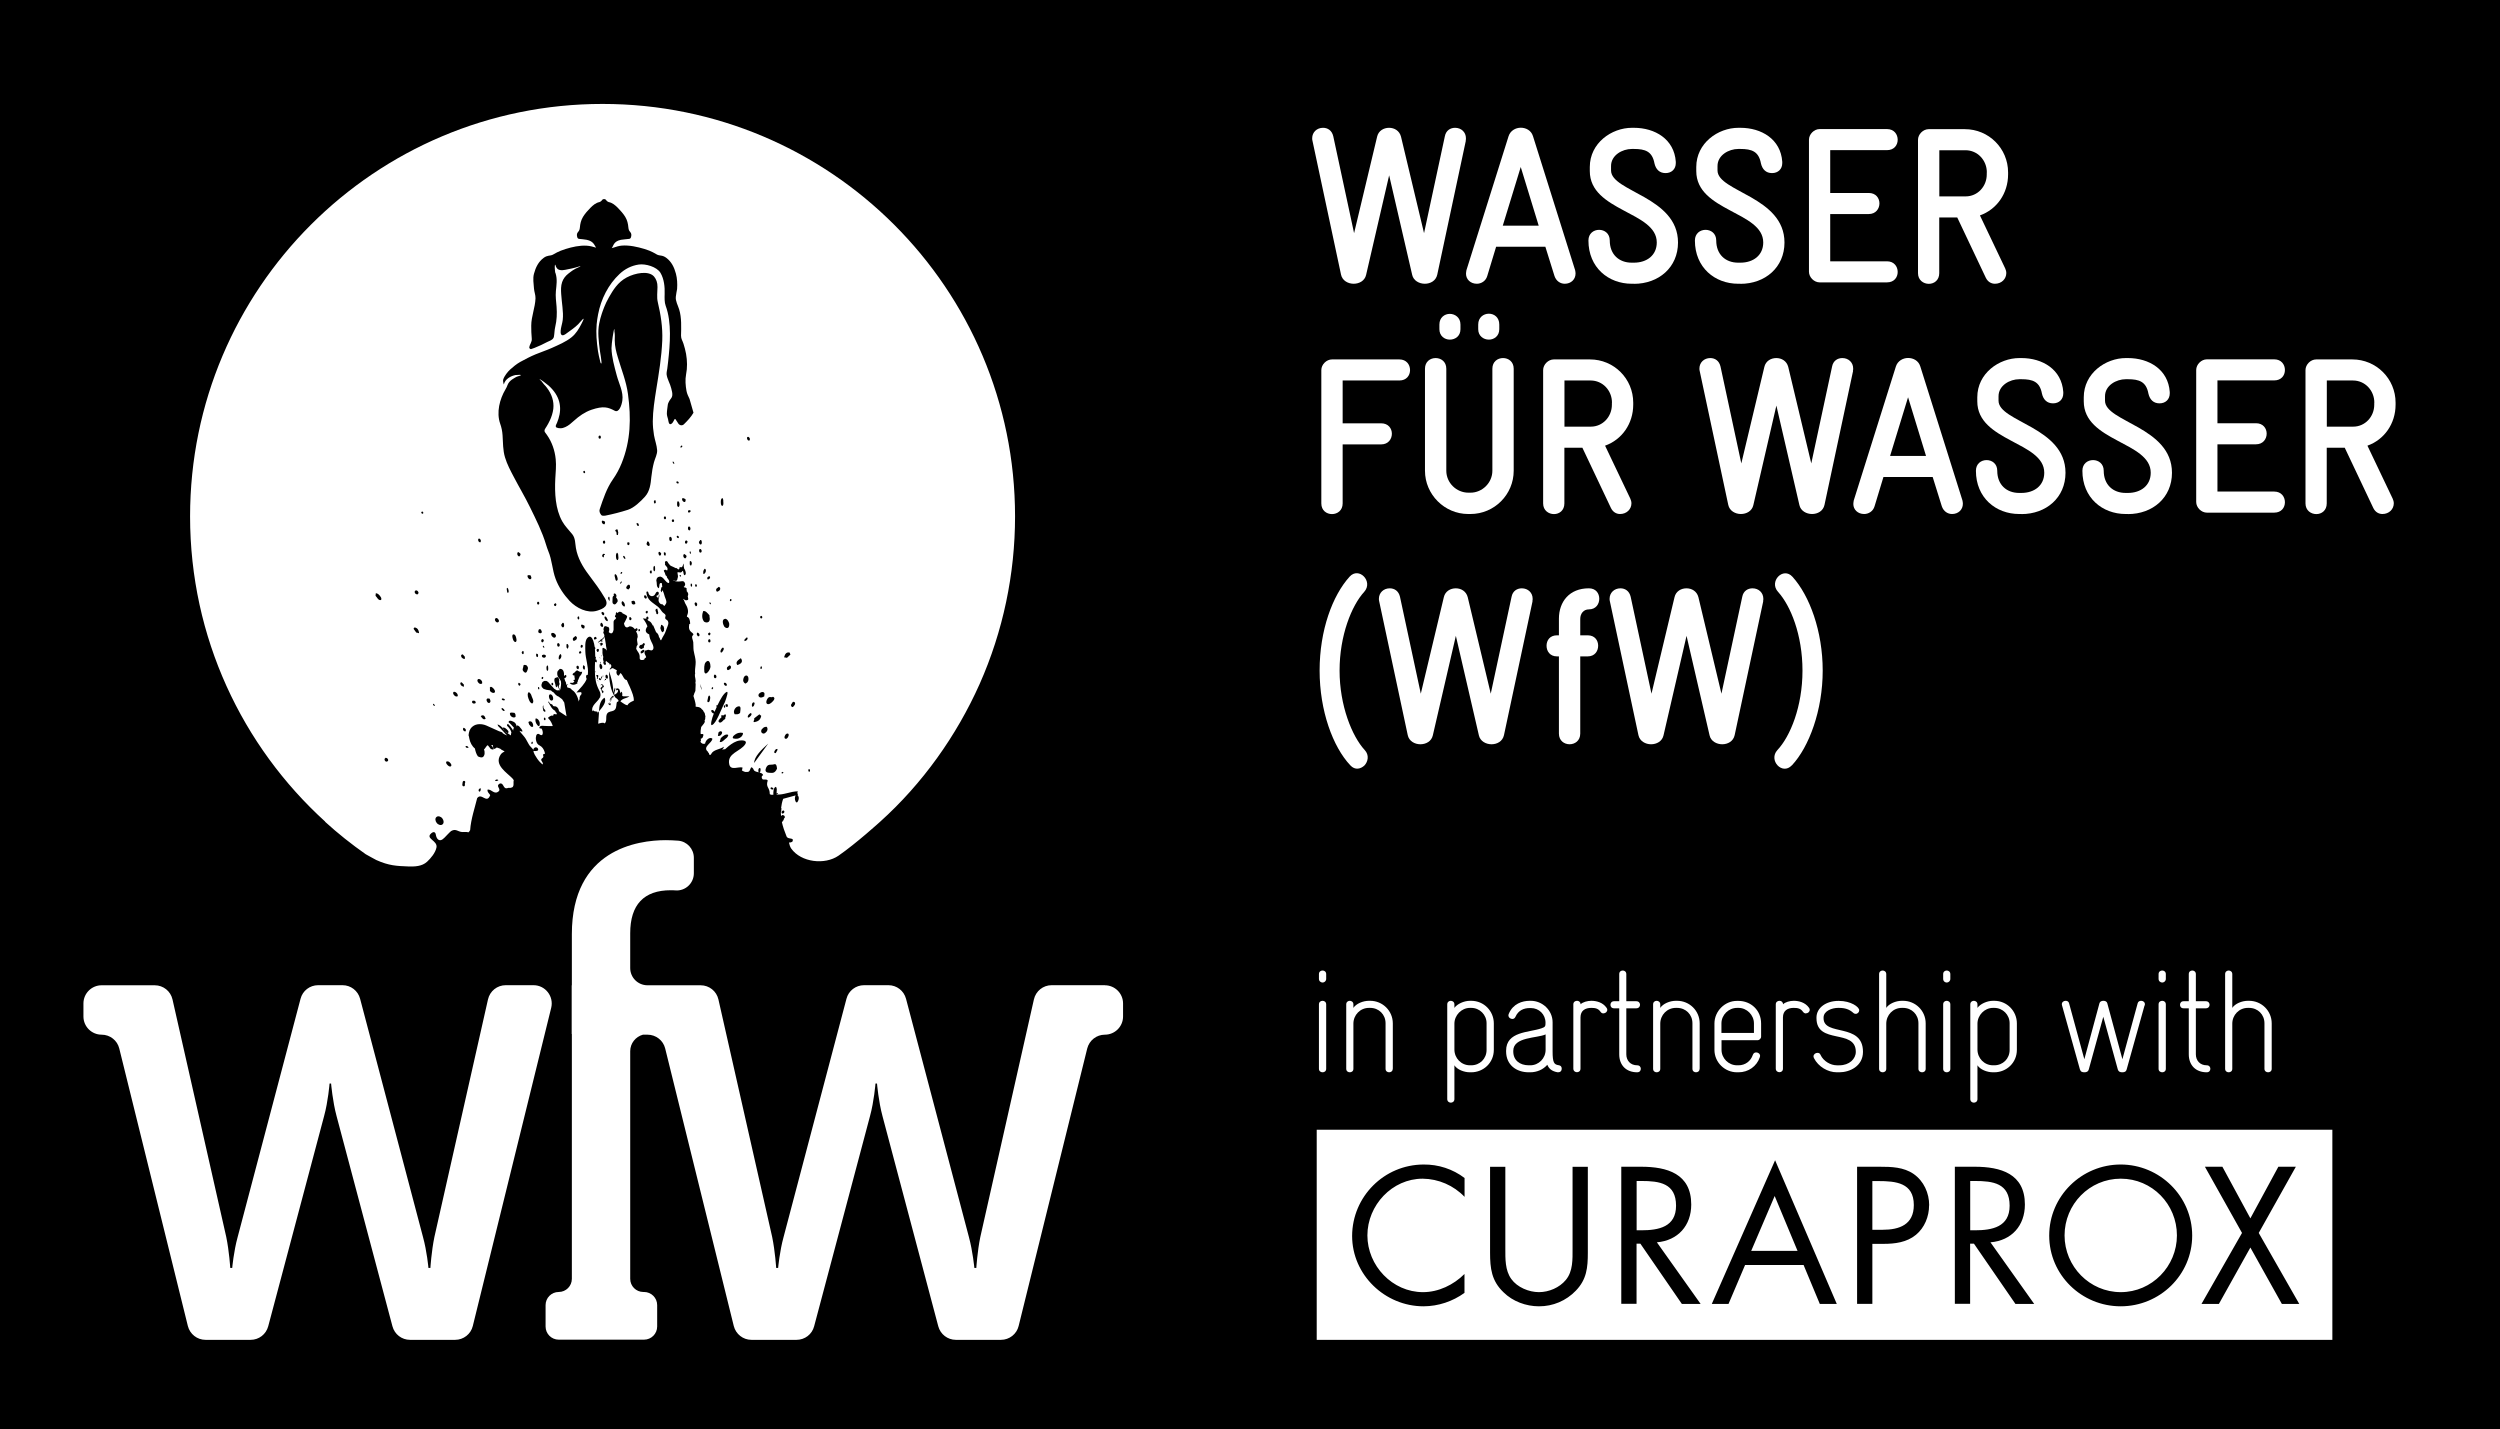
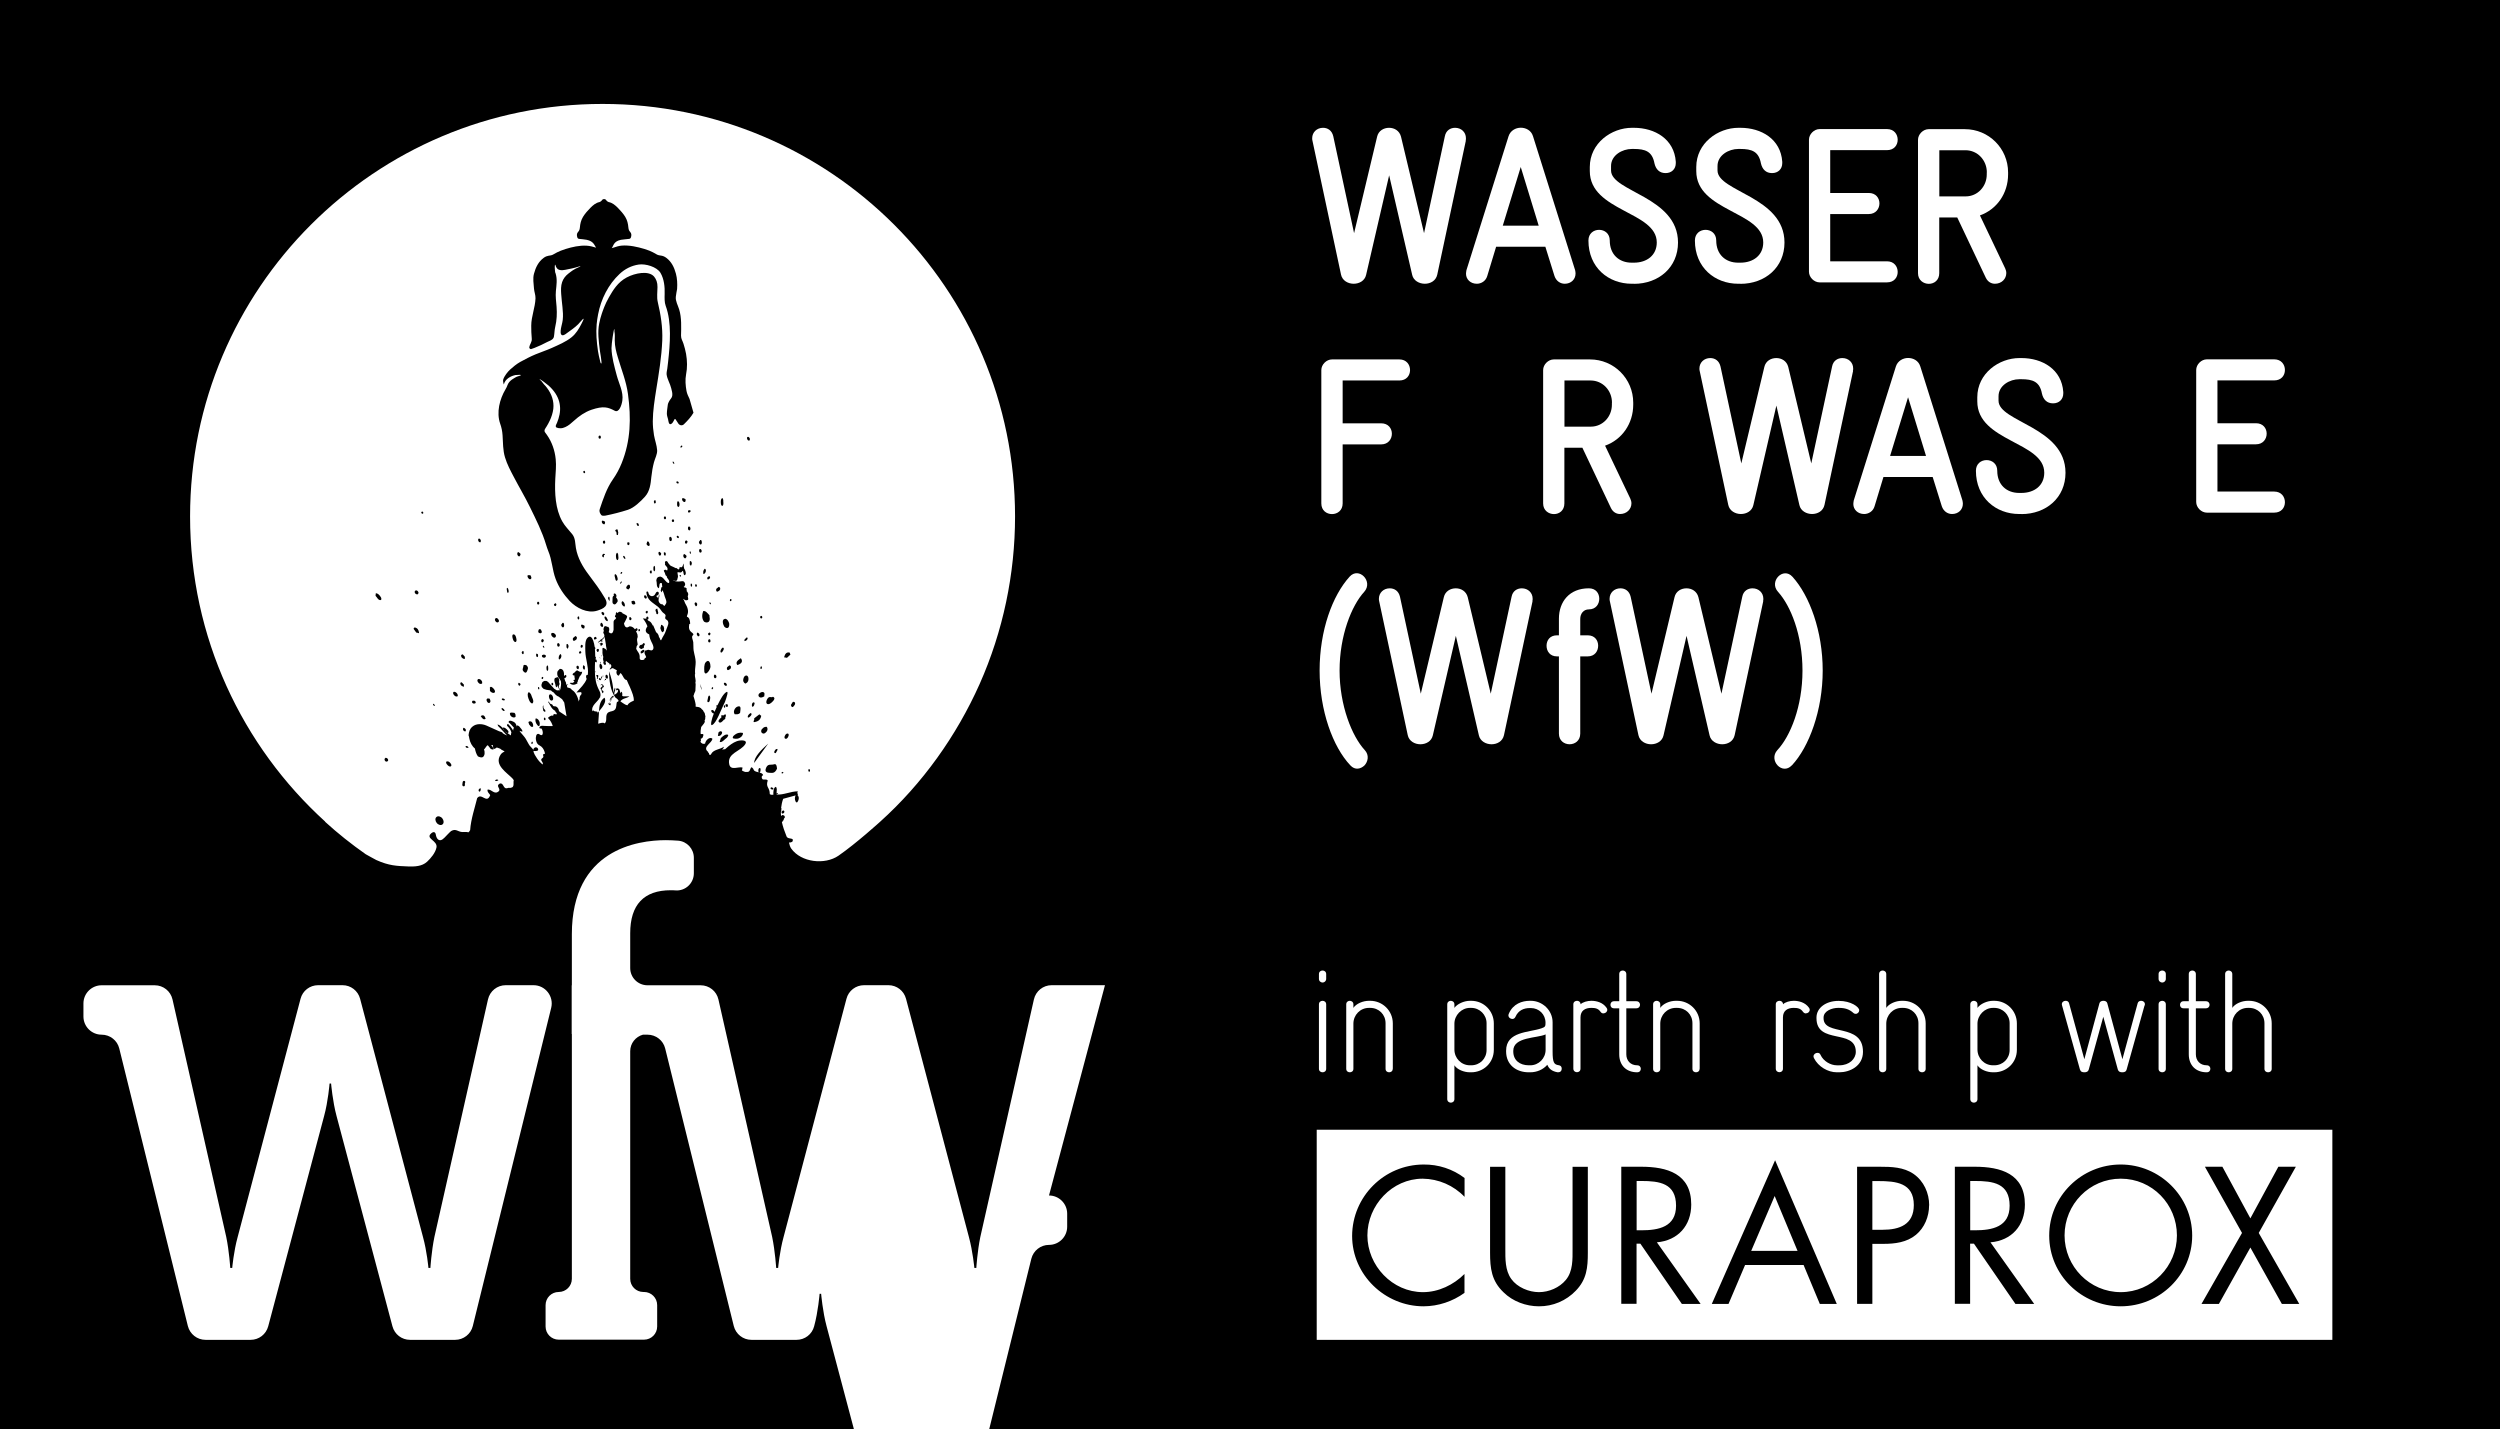
<svg xmlns="http://www.w3.org/2000/svg" id="Layer_1" viewBox="0 0 293.04 167.51">
  <defs>
    <style>      .cls-1 {        fill: #fff;      }    </style>
  </defs>
  <rect width="293.04" height="167.51" />
  <g>
    <path class="cls-1" d="M44.05,69.54c.25,0,.43.21.58.44.09.13.11.35-.02.36-.29.03-.41-.33-.59-.5l.03-.3ZM45.21,88.82c.08.02.2.03.27.19.05.11,0,.19-.06.23-.12.07-.25.04-.32-.11-.05-.11-.03-.23.11-.31M48.59,73.54c.38.07.47.32.52.58.04.23-.24-.04-.3.05-.11-.15-.23-.31-.34-.47.04-.06.08-.11.12-.16M48.73,69.21c.11-.03.21.03.28.14.09.13.04.22-.06.32-.11,0-.25-.02-.32-.18-.05-.12-.02-.24.1-.28M49.48,59.96c.08,0,.13.07.14.16,0,.06-.04.1-.1.1-.08,0-.13-.07-.15-.18.04-.03.08-.08.12-.08M50.78,82.5c.06-.02.11.05.15.11.03.05.06.11.01.14-.07.01-.12-.05-.15-.11-.03-.05-.06-.12,0-.13M51.17,95.76c.18-.15.49-.07.68.17.19.24.2.56.02.7-.18.15-.49.07-.68-.17-.19-.24-.21-.56-.02-.7M52.32,89.27c.11-.04.23-.05.38.08.19.18.28.36.15.47-.09.08-.25,0-.38-.13-.15-.15-.23-.3-.15-.42M53.12,81.16c.05-.11.2-.09.35.02.19.15.19.3.19.42-.12.06-.24.07-.39-.07-.12-.12-.19-.26-.14-.36M54.11,79.97c.1.1.2.2.29.31-.09.03.07.27-.1.2-.19-.07-.37-.17-.34-.45.05-.02.1-.04.15-.06M54.24,76.7c.09.11.19.21.28.32-.1.03.05.28-.13.22-.19-.07-.38-.18-.33-.47.06-.02.12-.05.17-.07M54.57,85.46c.07.13.03.27-.04.28-.06,0-.17-.05-.22-.14-.08-.13-.04-.24.05-.3.05.04.15.07.2.16M54.81,87.49c.09.06.14.13.08.16-.04.02-.13.02-.19,0-.09-.03-.15-.1-.12-.17.03-.08.15-.02.24,0M54.53,91.72c-.11.14.07.45-.18.45-.13,0-.18-.12-.15-.27.03-.14,0-.36.18-.37.1,0,.17.05.15.19M55.37,82.15c.07,0,.18-.05.27,0,.13.07.15.21.09.27-.06.05-.19.07-.28.03-.13-.06-.15-.18-.08-.29M55.98,79.67c.07-.12.23-.1.37.01.19.15.18.31.16.44-.14.07-.27.08-.41-.07-.12-.13-.18-.27-.12-.38M56.09,63.15c.07-.06.16,0,.23.1.08.14.04.23,0,.31-.1.01-.19-.01-.24-.14-.05-.11-.05-.21.02-.27M56.93,84.25c-.27.19-.42-.08-.58-.31.28-.21.46-.07.58.31M57.11,81.89c.06-.04.19,0,.28,0,.11.22.14.36.03.47-.08.07-.21.05-.29-.06-.12-.16-.14-.33-.02-.42M57.76,80.62c.17.16.32.36.24.52-.07.13-.28.1-.45-.03-.25-.19-.03-.34-.15-.47.08-.2.22-.15.35-.02M58.09,72.46c.13-.06.24.02.33.15.08.11.09.24,0,.31-.14.1-.28.01-.37-.15-.07-.12-.03-.22.05-.31M68.59,55.35c0,.09-.09.14-.14.11-.04-.02-.08-.09-.08-.15,0-.09.07-.13.15-.12.02.04.07.09.07.16M70.16,51.19c.01-.1.08-.13.15-.14.1.02.12.11.12.21,0,.09-.05.17-.13.16-.12,0-.15-.1-.14-.23M70.81,63.73c-.11,0-.15-.1-.14-.23.01-.09.08-.13.15-.14.1.02.12.11.12.21,0,.09-.05.17-.13.16M70.54,61.17c0-.26.21-.1.36-.04.06.14,0,.21-.03.31-.17.06-.32-.12-.33-.26M70.75,65.34c-.18-.07-.22-.19-.11-.35.08-.11.17-.09.27-.02,0,.03,0,.05-.02.07-.2.03-.04.23-.14.3M61,43.93c-.06,0-.52.02-.57.03-.55.11-1.22.45-1.37,1.1,0,.03-.14-.36-.07-.59.13-.41.54-.91.79-1.14.35-.32.78-.67,1.19-.9.59-.32,1.19-.64,1.82-.9.62-.26,1.26-.46,1.88-.74.79-.36,1.65-.71,2.33-1.26.52-.42.85-.98,1.15-1.56.66-1.26-.12-.22-.38.04-.4.4-.9.73-1.35,1.06-.14.11-.47.36-.63.15-.09-.12-.08-.31-.07-.46.02-.33.13-.64.19-.96.02-.1.03-.2.05-.29.06-.5.02-1.01-.03-1.51-.05-.52-.12-1.04-.15-1.55-.03-.46-.04-.94.11-1.38.13-.39.39-.73.71-.98.43-.33.62-.51,1.33-.81,0,0,.1-.04.1-.07-.01-.03-.03-.01-.04-.01-.07.01-.16.05-.22.07-.5.16-1.01.26-1.53.36-.2.04-.41.06-.6.02-.19-.03-.33-.14-.42-.3-.04-.06-.07-.13-.09-.21,0-.03-.04-.17-.08-.08,0,0-.02.1-.02.13-.02.21.04.69.04.69,0,.06.04.13.06.18.21.69.1,1.35.03,2.05-.06.62.03,1.23.08,1.85.06.81.03,1.57-.16,2.36-.09.37-.08.75-.15,1.13,0,.05-.03.1-.06.17-.13.25-.51.36-.73.47-.61.31-.79.41-1.49.69-.08.03-.31.12-.4.14-.1.02-.23-.11-.21-.2.06-.42.34-.61.29-1.05-.05-.44-.06-1.04-.06-1.49,0-1.08.46-2.11.5-3.21.01-.4-.15-.75-.18-1.16-.04-.57-.15-1.17,0-1.72.2-.75.52-1.4,1.12-1.85.46-.35.75-.22,1.08-.38.24-.12.6-.39,1.5-.67.78-.24,1.64-.44,2.48-.39.38.02.74.12,1.1.23-.19-.26-.27-.75-1.1-.92-.29-.06-.59-.07-.9-.11-.11-.01-.18-.1-.21-.21-.06-.22-.06-.43.1-.6.15-.15.19-.32.21-.51.04-.46.13-.86.37-1.26.24-.39.55-.74.87-1.06.3-.3.63-.59,1.05-.67.07-.01.16-.08.22-.13.06-.05.1-.12.16-.18.04-.03.1-.04.17-.04.06,0,.12,0,.17.04.06.05.1.12.16.18.06.05.15.12.22.13.43.08.76.37,1.06.67.32.33.63.67.87,1.06.24.4.33.8.37,1.26.02.19.06.36.21.51.16.17.16.38.1.6-.03.11-.1.2-.21.21-.3.04-.67.06-.97.11-.9.18-.87.74-1.09.98.14-.03.21-.06.21-.06.33-.11.63-.21.98-.24.88-.07,1.83.15,2.64.39.9.27,1.26.55,1.5.67.33.16.62.03,1.08.38.6.45.92,1.1,1.12,1.85.15.56.18,1.19.14,1.76,0,0,0,.02,0,.03-.05.3-.12.6-.15.91-.06.5.25,1.02.39,1.49.3.96.24,2.11.22,3.08,0,.39.18.59.29.95.12.39.23.77.3,1.18.14.8.16,1.63,0,2.42-.12.61-.06,1.31.05,1.92.06.33.21.64.36.95l.46,1.61c-.29.51-.72.96-1.13,1.36-.19.18-.48.14-.64-.08-.1-.14-.18-.28-.28-.43-.07-.11-.12-.19-.19-.05-.03.06-.06.12-.1.19-.06.12-.14.24-.25.31-.32.21-.35-.36-.39-.54-.06-.21-.13-.41-.14-.63,0-.36.07-.72.11-1.07.02-.15.1-.29.17-.43.11-.21.31-.36.35-.61.05-.29-.05-.61-.12-.89-.13-.55-.47-1.06-.54-1.62-.02-.23.05-.46.08-.68.03-.28.07-.55.1-.83.22-2.01.44-4.57-.29-6.54-.15-.4-.13-.94-.12-1.37.03-.83-.06-1.76-.49-2.49-.43-.71-1.76-1.09-2.55-.97-.87.13-1.62.52-2.24,1.1-1.31,1.22-2.18,2.94-2.52,4.73-.08.39-.13.78-.17,1.17-.09,1.04,0,2.08.15,3.11.05.38.15.76.24,1.14.01.06.06.37.16.35.09-.01-.16-1.43-.18-1.56-.12-1.04-.28-2.09-.07-3.13.08-.43.18-.77.3-1.14.1-.29.37-1.12.84-1.93.48-.83,1.02-1.76,2.09-2.33.98-.52,2.57-.83,3.2-.1.25.3.41.7.4,1.23,0,.57-.1,1.19.03,1.74.35,1.5.59,2.95.53,4.52-.08,1.94-.4,3.86-.71,5.77-.19,1.22-.39,2.45-.4,3.69,0,.55.05,1.1.14,1.64.1.58.33,1.18.37,1.76.03.47-.25.96-.37,1.41-.15.57-.25,1.15-.31,1.73-.08.82-.17,1.66-.74,2.3-.5.56-1.29,1.32-2.01,1.55-.84.27-1.77.51-2.63.68-.1.02-.22.02-.33.01-.06,0-.13-.04-.17-.09-.15-.2-.26-.42-.17-.68.41-1.21.81-2.44,1.55-3.5.41-.58.74-1.2,1.01-1.86,1.08-2.67,1.13-5.31.75-8.13-.2-1.5-.77-2.87-1.19-4.31-.19-.63-.36-1.31-.36-1.97,0-.35.04-.71-.04-1.06-.01-.05.02-.3-.02-.27-.07.05-.32,1.72-.32,2.23.02,1.06.34,2.16.61,3.18.25.96.81,1.95.66,2.97-.07.51-.38,1.46-.89,1.19-.79-.42-1.32-.59-2.72-.12-.79.27-1.45.74-2.06,1.29-.31.28-.63.57-1.01.74-.19.09-.39.15-.6.14-.13,0-.3-.02-.42-.08-.05-.02-.09-.06-.1-.11-.04-.14.1-.32.14-.44.06-.16.12-.31.17-.47.44-1.38.17-2.71-1.15-3.9-.17-.15-.98-.78-1.05-.74-.04.02.13.15.17.17.03.03.27.35.33.42.13.13.25.27.36.42.54.71.84,1.56.74,2.45-.06.48-.21.95-.42,1.39-.11.24-.24.47-.38.7-.12.2-.32.4-.19.64.07.12.17.21.24.33.59.84.93,1.83,1.03,2.85.08.77-.01,1.54-.05,2.31-.08,1.62,0,3.53.82,4.98.32.57.77,1,1.17,1.5.38.48.33,1.07.43,1.63.2,1.16.8,2.2,1.5,3.12.69.92,1.33,1.77,1.91,2.77.51.87-.16,1.21-.94,1.45-1.13.34-2.42-.32-3.2-1.14-.69-.74-1.29-1.62-1.65-2.59-.4-1.07-.41-2.2-.86-3.26-.1-.24-.18-.5-.26-.75-.45-1.51-1.19-2.98-1.88-4.39-.59-1.21-1.28-2.36-1.9-3.55-.39-.74-.79-1.49-1.03-2.29-.26-.85-.23-1.73-.29-2.6-.03-.46-.12-.92-.28-1.36-.46-1.31-.06-2.88.63-4.03.1-.17.18-.33.24-.51.1-.26.3-.48.52-.63.14-.1.34-.21.49-.3.14-.08.78-.21.48-.23M81.09,68.76c-.05.1-.08-.08-.13-.06,0-.09,0-.18,0-.27.03,0,.06-.02.09-.03.12.13.08.25.03.36M80.85,66.19c0-.13,0-.26,0-.39.04-.01.09-.03.13-.04.17.19.12.36.04.51-.07.14-.11-.12-.18-.09M80.84,64.76c0-.06,0-.13.05-.13.07,0,.08.09.09.16,0,.06,0,.12-.04.13-.07-.02-.08-.09-.1-.16M80.7,59.81c.14-.01.29-.04.24.17-.08.05-.16.15-.24.09-.09-.06-.06-.16,0-.26M80.64,61.97c-.01-.12.01-.22.09-.25.08-.03.16.04.19.16.04.16-.03.24-.09.3-.1-.02-.18-.07-.19-.21M80.42,63.73c-.07,0-.13-.06-.13-.15,0-.14.06-.23.16-.23.05,0,.1.08.15.12-.03.16-.07.25-.17.26M80.34,65.45c-.19,0-.28-.23-.24-.38.08-.26.24-.04.37.08.02.16-.07.22-.13.3M79.95,58.54c0-.28.22-.11.39-.04.07.15,0,.23-.03.33-.18.07-.35-.13-.36-.29M79.82,52.47c-.07,0-.07-.06-.05-.13.05-.06.09-.14.16-.11.06.03.07.09.02.15-.03.04-.09.08-.13.09M79.64,59.23c0,.11-.08.23-.16.18-.17-.1-.09-.34-.11-.5.02-.1.06-.2.14-.15.14.1.14.29.14.47M79.5,63.08c-.05,0-.13-.04-.16-.1-.05-.08-.01-.15.07-.19.04.03.12.05.15.11.04.09,0,.17-.06.18M79.33,56.42s.13,0,.18.06c.07.07.05.17,0,.19-.05.02-.14,0-.18-.04-.07-.07-.06-.15.01-.21M79.01,54.37c-.07,0-.11-.06-.14-.13-.03-.05-.05-.12,0-.13.07-.02.11.06.14.12.03.05.05.11,0,.14M79.01,61.09c-.02.08-.08.1-.13.1-.09-.01-.15-.08-.13-.19.02-.08.07-.14.19-.12.04.04.1.1.07.21M78.6,63.43c-.09,0-.14-.11-.15-.23-.01-.14,0-.26.11-.28.08.02.16.07.18.2.03.17-.01.31-.14.31M77.91,60.87c-.06-.05-.12-.11-.09-.22.02-.09.08-.14.16-.11.07.03.1.1.09.19,0,.1-.07.14-.16.14M78,65.13c-.22,0-.19-.21-.18-.4.23,0,.27.15.18.4M77.32,65.13c-.11-.03-.11-.2-.15-.32.1-.25.21-.08.33.06-.01.16-.06.28-.18.25M76.72,59.01c-.08-.11-.13-.24.01-.38.04.01.08.02.12.03,0,.1.01.19.02.28-.06-.02-.09.17-.16.06M76.72,66.96c-.06.04-.12-.08-.13-.18-.01-.17-.02-.35.08-.44.06-.05.09.05.11.14-.01.16.06.38-.07.47M76.33,67.22c-.06.03-.13-.04-.16-.13-.04-.14.08-.13.08-.22.08-.05.12,0,.14.09.02.11.02.22-.06.26M76.11,63.97c-.07.07-.2,0-.28-.11-.12-.17.05-.22.01-.34.09-.11.18-.05.23.06.07.14.13.31.04.39M75.77,69.9c.08.13.04.23-.04.26-.05.02-.12,0-.18-.08-.08-.13-.05-.21-.03-.28.11-.05.2,0,.25.09M75.94,71.69c-.02.08-.02.2-.11.21-.1.02-.14-.07-.16-.18.09-.1.18-.21.27-.03M75.59,75.55c-.07.07-.11.16-.12.27.04.24-.18.12-.22.25-.15.02-.25-.07-.34-.19.03-.25.17-.31.35-.31.11-.09.23-.39.33-.02M75.53,76.3c-.07.21-.23.27-.4.3-.02-.06-.03-.13-.05-.19.11-.13.24-.25.4-.24.02,0,.07.1.05.14M75,73.74c.02.13.05.27-.13.26-.08-.17-.06-.27.13-.26M74.6,61.34c.21-.07.29.05.28.3-.2.06-.23-.13-.28-.3M74.06,70.75c-.02-.09-.03-.17-.05-.26.34-.18.45-.01.46.3-.15.09-.29.11-.41-.04M74.02,72.57c-.03.09-.1.16-.18.12-.09-.04-.1-.15-.08-.26.01-.08.05-.14.16-.08,0,.08.14.08.1.22M73.61,63.55s.11.04.17.06c.02.15,0,.24-.08.28-.07.03-.14-.01-.16-.09-.04-.12-.01-.23.08-.25M73.67,69.1c-.42-.12-.26-.32-.08-.53.05-.03.1-.04.15-.03.05.02.09.06.1.12,0,.07,0,.15.01.22-.06.08-.12.15-.19.23h0ZM73.27,65.51c-.09,0-.15-.08-.19-.17-.03-.07-.07-.16,0-.18.09-.03.15.08.19.17.03.07.06.15,0,.19M73.12,71.08c-.15-.1-.27-.24-.26-.45.02-.12.09-.18.14-.15.14.11.25.27.25.5,0,.08-.06.15-.13.1M72.74,67.15c.04-.05.08-.13.15-.1.05.02.06.09.02.14-.03.04-.08.08-.12.08-.06,0-.07-.05-.04-.12M72.66,68.38c.05-.07.09-.13.13-.2.05-.02.1-.05.1.05-.08.04-.06.25-.24.15M72.41,65.64c-.08.06-.17-.1-.19-.23-.03-.23-.05-.47.08-.6.07-.07.13.06.16.19-.01.21.11.51-.06.64M72.11,62.21c.02-.06.06-.11.11-.14.06-.02.12-.03.17,0,.03.11.05.23.08.34-.01.1-.03.2-.04.29-.19.08-.14-.09-.16-.16-.03-.11.02-.24-.15-.28,0-.02,0-.04,0-.06M72.31,68.06c-.14.06-.17-.13-.2-.27-.03-.17-.13-.36-.02-.5.16.04.22.19.27.36.05.17.08.35-.05.41M72.3,70.64h0c-.12.18-.25.31-.46.1-.09-.15-.03-.32-.04-.48,0-.14-.02-.28.09-.4.02-.01.05-.02.07-.03-.04-.11-.05-.22.03-.27.08,0,.16.02.22.13.07.14.07.25-.01.3.06.08.11.17.16.25.05.14.08.27-.05.39M71.39,70.39c-.08-.15-.2-.3-.01-.46.14.14.04.33.09.48-.03-.01-.05-.02-.08-.02M71.18,72.81c-.15-.03-.24-.18-.3-.33-.04-.09-.03-.22.05-.22.18.01.21.25.3.37.02.09.03.19-.05.18M70.72,72.12c-.11,0-.16-.14-.22-.24.02-.25.17-.14.31-.04.03.14.02.27-.09.28M70.66,73.46c-.07.06-.19,0-.26-.1-.11-.16.05-.21,0-.31.09-.1.16-.04.22.06.07.13.12.28.04.36M70.15,76.07c.08.06.06.17.01.27-.03.08-.09.12-.17.04.02-.08-.12-.11-.05-.23.05-.08.14-.12.2-.07M70.26,79.48s.12.03.16.08c.05.08.02.14-.06.18-.04-.02-.11-.04-.14-.09-.05-.08,0-.16.05-.17M70.29,77.88c.02-.08.09-.13.15-.06.12.14.2.3.14.5-.06.11-.14.15-.18.11-.11-.14-.17-.32-.11-.54M70.32,77.02l.04.19-.07-.12.03-.07ZM70.44,77.55l-.05.19-.07-.06.12-.13ZM70.53,76.94h-.03s0-.16,0-.16h.03s0,.16,0,.16ZM70.43,75.4s0-.01,0-.02c.05.04.12-.13.15-.02,0,0,0,.01,0,.02.07.01.11.06.06.22l-.05-.04c-.01.05-.05.1-.12.14-.03-.02-.07-.04-.1-.06,0-.04.01-.08.02-.12-.05,0-.11-.02-.11-.09.03,0,.08-.02.13-.03M70.55,79.68l-.11-.38c.26.05.07.09.11.38M70.78,80.56c-.16-.09-.21.23-.27.33.16.02.36.17.12.38-.07-.09-.12-.47-.32-.65l.1.09c-.04-.22.37-.18.14-.45-.03.06-.09.04-.16.07.14-.33.45.07.39.24M70.71,79.17l-.02.19-.07-.12.09-.07ZM70.08,79.83l-.1-.12.2.15-.1-.03ZM69.96,79.46h.06s-.14-.32-.14-.32c.47-.12.11.31.22.47,0-.06-.16-.02-.14-.15M69.62,74.85c-.01-.11.09-.24.24-.19.03.07.1.13.06.23-.12.04-.28.16-.3-.04M68.44,78.49c-.17-.17-.13-.33-.07-.48.06-.14.11.11.18.08,0,.12.01.24.01.36-.04.01-.08.03-.12.04M68.11,73.37c0-.28.22-.11.39-.04.07.15,0,.23-.03.33-.18.07-.35-.13-.35-.29M68.29,75.83c-.03.08-.1.1-.17.09-.08-.04-.08-.13-.05-.22.02-.08.08-.14.15-.11.1.03.11.13.07.24M67.4,75.07c-.07.05-.2.1-.24-.05-.08-.29.14-.3.23-.42.08-.1.16,0,.23.09.03.28-.12.31-.22.38M67.84,78.16c.04.14-.01.22-.04.27-.12.02-.19-.05-.22-.15-.04-.14.01-.23.11-.25.05,0,.12.02.15.12M68.02,76.33c.1,0,.12.11.11.21-.11.07-.22.15-.27-.04.04-.07.07-.19.16-.18M67.76,72.6c-.07-.11-.12-.23.01-.35.04.01.07.02.11.03,0,.09.01.18.02.26-.06-.02-.08.15-.14.06M67.93,79.35c-.04.07-.08.14-.1.22,0,.01,0,.03,0,.04-.1.08-.1.21-.12.33,0,0-.01,0-.02.01-.02.03-.04.07-.04.11.03,0,.05.02.06.04,0,0,0,0-.01,0-.32.19-.64.26-.92-.03.15-.11.31.06.45-.09.14-.1.1-.16-.02-.2,0-.03.01-.05.02-.08.06,0,.11,0,.16-.06-.01-.07-.03-.14-.04-.2,0-.06-.01-.13-.02-.19,0-.02,0-.05,0-.08-.08.01-.15,0-.21-.07,0-.26.27-.21.33-.39.03-.03.06-.05.08-.08.06-.02.11-.04.17-.06,0,.01,0,.02,0,.04.17.07.33.23.54.11,0,.27-.17.43-.32.61M66.58,76c-.07.14-.11-.12-.18-.09,0-.13,0-.26,0-.39.04-.01.09-.03.13-.04.17.19.12.36.04.51M66.03,73.53c-.09.04-.19-.06-.23-.19-.06-.2.12-.19.11-.31.12-.08.18.01.2.13.03.15.02.32-.08.37M65.6,77.28c-.06.05-.11-.02-.11-.1-.02-.24.07-.39.18-.5.04-.04.1.03.13.16.02.22-.08.35-.2.45M65.32,75.67c-.04-.16.02-.23.06-.29.12-.02.19.07.22.17.03.15-.03.24-.13.25-.06,0-.13-.03-.15-.14M65.1,71.04c-.1.02-.16-.08-.17-.19.1-.11.19-.22.29-.04-.02.09-.02.21-.11.23M65.1,74.7c-.06.06-.18.08-.31-.03-.19-.15-.18-.3-.19-.4.13-.13.29-.1.42.01.18.15.19.32.07.42M64.75,80.33s-.09-.02-.1-.1c-.03-.11.02-.16.04-.2.09-.01.14.05.15.12.02.11-.02.17-.09.18M64.19,78.63c-.06.04-.12-.08-.13-.18-.02-.17-.02-.35.08-.44.06-.05.09.05.11.14-.01.15.06.38-.06.47M63.98,76.94c-.03.12-.14.19-.3.14-.11-.03-.19-.12-.15-.27.07-.04.16-.11.33-.06.11.04.14.12.13.19M63.57,79.6c-.05,0-.09-.04-.09-.1,0-.09.04-.16.11-.16.03,0,.07.05.1.08-.02.11-.05.17-.12.18M63.79,75.81c.02.07.02.13-.03.12-.03,0-.08-.05-.11-.09-.04-.05-.03-.12,0-.14.06-.03.09.05.13.11M63.44,75.14c0-.13.06-.23.16-.23.05,0,.1.08.15.12-.03.16-.07.25-.17.26-.07,0-.13-.06-.13-.15M63.09,74.09c.02-.21.03-.44.31-.3.05.13.17.27.07.38-.11.12-.26.05-.38-.07M63.19,80.81c-.15,0-.13-.15-.13-.28.16,0,.19.1.13.28M62.96,70.65c.02-.09.08-.14.16-.11.07.03.1.1.09.19,0,.1-.07.13-.16.14-.06-.05-.12-.11-.09-.22M63.03,77.02c-.22,0-.19-.21-.18-.4.23,0,.27.15.18.4M63.24,85.04c-.03.11-.15.08-.23-.02-.23-.26-.28-.53-.24-.76.01-.08.15-.06.3.07.22.24.23.49.17.72M62.44,82.42c-.09.12-.3-.08-.39-.28-.15-.34-.28-.7-.13-.95.08-.14.22.04.33.22.08.33.4.74.19,1.01M62.49,85.17c-.25.14-.36-.16-.47-.25,0-.14-.19-.27.03-.36.28-.06.39.17.44.39v.22ZM62.45,87.06c0,.07-.03.14-.1.16-.06-.01-.07-.08-.06-.13,0-.07.02-.15.1-.15.06,0,.07.07.06.13M61.9,67.42s.18,0,.27,0c.12.21.16.35.06.44-.07.07-.19.05-.28-.06-.13-.15-.16-.32-.06-.4M61.46,78.79c-.36-.28-.11-.48-.11-.71,0-.2.19-.15.36-.1.3.3.14.47.08.66-.04.12-.14.3-.33.15M61.16,76.54c-.04-.14.08-.13.08-.22.08-.05.12,0,.14.09.02.11.02.22-.06.26-.06.03-.13-.04-.16-.13M60.88,65.22c-.19,0-.28-.23-.24-.38.08-.26.24-.04.37.08.02.16-.07.22-.13.3M60.92,80.38c-.13,0-.2-.16-.17-.26.05-.18.17-.02.26.05.01.11-.05.15-.09.21M60.42,75.26c-.21-.03-.29-.27-.34-.49-.04-.17-.06-.4.11-.41.22,0,.29.26.33.48.04.17.06.38-.11.42M60.43,84.03c-.22.18-.55-.02-.63-.23-.15-.39.26-.26.51-.24.17.18.11.32.12.47M59.56,69.48c-.11.03-.12-.1-.13-.21-.01-.13-.07-.28.01-.37.11.04.15.16.17.28.02.13.04.27-.06.3M59.57,85.88c-.1.14-.24-.02-.34-.14-.13-.14-.34-.27-.31-.45.17-.05.32.05.46.18.14.13.29.28.2.41M58.83,81.91c.04-.09.16-.02.25,0,.09.06.14.13.07.17-.05.03-.14.02-.21,0-.09-.03-.15-.11-.12-.17M58.8,83.02c.09-.06.18.03.26.11.06.06.12.14.07.2-.1.04-.19-.03-.26-.11-.06-.06-.13-.15-.06-.19M81.64,70.65s.05.08.08.12c0,.09.01.22-.08.27-.18.1-.12-.18-.23-.21.01-.26.12-.24.23-.19M81.53,68.48c.09-.01.14.05.15.12.02.11-.02.17-.09.18-.04,0-.09-.02-.1-.1-.03-.11.01-.16.04-.2M81.85,74.19c.07.04.13.11.14.21.02.19-.09.19-.19.18h0c-.07-.11-.17-.2-.11-.36.04-.1.1-.07.17-.03M82.05,63.32c.12-.07.18.01.2.13.03.15.02.32-.08.37-.09.04-.19-.06-.23-.19-.06-.2.12-.19.11-.31M82.42,71.63c.29-.07.52.25.74.49-.02.27.14.47-.07.75-.17.14-.38.11-.56,0-.28-.35-.26-.81-.11-1.23M82.61,66.66s.1.03.13.16c.02.22-.08.35-.2.45-.06.05-.11-.02-.11-.11-.02-.24.07-.39.18-.5M83.07,67.56c.06-.07.11,0,.16.06.03.19-.08.21-.15.27-.05.03-.14.07-.17-.04-.06-.2.09-.21.16-.29M83.32,70.71c.02.07.02.13-.03.12-.03,0-.08-.04-.11-.08-.04-.05-.03-.12.01-.14.06-.03.09.05.13.11M83.46,83.52c-.08-.1-.13-.2-.06-.28.07-.03.16-.03.25.06.05.05.08.11.1.15.09-.2.18-.41.27-.6-.06-.04-.07-.11-.03-.18.03,0,.07,0,.11,0,.36-.75.72-1.38,1.06-1.56.26-.14.04.56-.19,1.19-.48.9-1,2.51-1.52,2.69-.22.08-.03-.74.23-1.37-.07.02-.15-.02-.21-.1M83.53,80.56c.06,0,.08.07.06.12-.02.05-.06.1-.1.11-.06.02-.08-.03-.08-.1.03-.06.04-.15.11-.14M83.75,79.08c.12-.02.19.07.22.17.03.15-.03.24-.13.25-.06,0-.13-.03-.15-.14-.04-.16.02-.23.06-.29M84.19,68.83c.08-.1.16,0,.23.09.03.28-.12.31-.22.38-.07.05-.2.1-.24-.05-.08-.29.14-.3.23-.42M84.55,76.08c.06-.1.16-.22.24-.15.11.09.02.26-.06.39-.06.1-.14.21-.24.16-.09-.11-.02-.26.06-.4M84.62,58.4c.08-.07.13.07.16.21-.02.22.09.55-.09.68-.08.06-.18-.11-.19-.26-.02-.24-.03-.5.12-.63M85.19,80.36c-.09.04-.17.05-.26-.05-.07-.08-.11-.17-.06-.24.05-.07.14-.06.23.02.12.1.1.2.09.28M84.98,72.53c.26,0,.45.32.5.59,0,.19,0,.3-.11.44-.18.14-.37,0-.48-.12-.15-.24-.32-.85.09-.9M85.68,78.12c.04.28-.12.31-.22.38-.07.05-.2.1-.24-.05-.08-.29.14-.3.23-.42.08-.1.16,0,.23.09M85.66,70.21s.07.05.1.08c-.02.11-.05.17-.12.18-.05,0-.09-.04-.09-.1,0-.09.04-.16.11-.16M86.01,86.23c.36-.33.71-.39,1.02-.33.11.02.07.21-.1.42-.32.31-.65.31-.95.24-.15-.04-.1-.21.03-.33M86.44,82.83c.51-.2.34.37.31.73-.24.24-.43.15-.63.16-.24-.31.03-.78.31-.89M86.84,77.15c.28.4.08.65-.42.81-.25-.39.11-.59.42-.81M87.13,79.59c.05-.24.17-.41.34-.41.19,0,.28.2.26.45-.02.34-.21.43-.37.5-.18-.12-.3-.27-.23-.55M87.27,74.96c.09-.08.18-.17.26-.25.04.02.08.04.11.06-.01.24-.16.32-.32.37-.14.04,0-.16-.06-.18M87.61,51.23c.07-.06.17-.01.24.09.09.14.04.24,0,.32-.11.01-.19,0-.25-.14-.05-.11-.06-.22.01-.27M88.07,83.62c.08.12-.04.26-.15.37-.08.08-.18.17-.26.09-.05-.13.05-.26.15-.37.08-.08.19-.18.26-.08M88.16,82.5c.04-.13.14-.21.23-.16.12.06.03.22-.01.36-.08.13-.18.19-.23.1-.03-.07-.02-.19,0-.3M89.04,81.25c.21-.17.44-.19.55-.02.05.08,0,.27-.01.4-.29.16-.48.19-.62.03-.1-.12-.07-.3.08-.41M89.31,78.25c0,.08-.03.16-.11.17-.07-.01-.07-.08-.07-.14,0-.07.02-.17.11-.17.07,0,.07.08.07.14M89.11,72.3c.02-.08.08-.13.15-.1.07.02.09.09.09.17,0,.09-.07.12-.15.13-.05-.04-.12-.1-.09-.21M89.97,81.88c.25-.35.44-.04.63-.21.26.11.19.32.02.5-.21.24-.49.45-.69.34-.17-.1-.12-.4.04-.63M91.12,87.78c.06.13-.05.23-.11.35-.04.09-.1.21-.21.13-.1-.08-.03-.2.03-.3.07-.1.14-.19.28-.17M90.17,90.58c-.2,0-.52-.07-.42-.44.2-.71.64-.43.97-.55.29-.1.33.21.36.51-.28.63-.62.48-.92.48M90.6,92.54c-.05.02-.14,0-.2-.03-.08-.04-.11-.12-.05-.19.07-.08.16,0,.25.04.07.07.09.15,0,.18M89.33,85.45c.2-.26.39-.25.53-.26.17.19.12.42-.02.59-.21.25-.42.26-.56.1-.07-.09-.1-.26.04-.44M88.4,89.43c0-.72.84-1.55,1.65-2.27l-1.65,2.27ZM88.39,84.21c.21-.16.41-.32.62-.48.07.06.14.12.22.18-.1.53-.44.66-.77.73-.31.06.06-.34-.07-.42M85.19,86.48c-.26.17-.54.59-.83.49l.13-.45c.25-.24.54-.48.8-.41.15.03.03.22-.1.38M85.09,82.54s.12,0,.18.01c.07.14.08.23,0,.29-.06.05-.13.03-.18-.04-.07-.1-.08-.21,0-.26M84.9,82.68c.06-.02.09.05.1.1.01.07.02.14-.05.18-.06,0-.09-.05-.1-.11-.01-.07-.03-.15.05-.18M84.54,84c-.01-.12.04-.2.1-.18.04.01.08.03.12.06.09-.09.19-.15.31-.13.04.15,0,.28-.07.41,0,.02.02.04.03.06l-.1.13s-.03-.01-.05-.02c-.02.02-.03.04-.05.06-.17.2-.38.4-.54.27-.18-.14.03-.34.18-.49.04-.03.07-.07.11-.11-.01-.02-.02-.04-.03-.07M84.15,86.26l.07-.41c.12-.12.25-.18.35-.11.11.07.09.22-.02.36-.14.19-.29.17-.41.16M83.28,75.14c0,.09-.05.17-.13.16-.12,0-.15-.1-.14-.23.01-.1.08-.13.15-.15.1.02.12.11.11.21M83.16,74.47c-.1.02-.16-.08-.17-.19.1-.11.19-.22.29-.04-.02.09-.02.21-.11.23M82.56,78.68c-.03-.28-.04-.82.15-1.04.41-.47.57.13.57.49,0,.4-.64,1.24-.73.55M83.23,81.96c-.03.17-.07.35-.21.35-.15,0-.11-.19-.07-.33.05-.17.03-.39.19-.46.13.1.12.27.09.44M82.11,64.78c-.06,0-.12-.03-.15-.14-.04-.16.02-.23.06-.29.12-.02.19.07.22.17.03.16-.03.25-.13.25M82.22,80.89c-.07-.3-.12-.51-.17-.72.06.21.22.39.17.72M91.63,90.54s.08-.05.11-.07c.07.03.1.07.07.13-.02.04-.09.07-.13.06-.05,0-.09-.06-.06-.12M91.94,76.94c.09-.28.24-.53.62-.45.03.08.06.16.09.24-.14.13-.28.27-.43.4-.04-.14-.37.06-.28-.19M92.88,82.35c.05-.13.17-.09.27-.04.13.23-.02.34-.1.45-.06.08-.17.19-.26.07-.18-.22.04-.34.1-.49M92.37,86.4c-.08.14-.2.24-.31.19-.16-.07-.13-.25,0-.45.09-.15.21-.17.32-.15.11.09.08.24-.01.4M94.81,90.15c.06-.02.11.03.13.11.03.11-.02.16-.06.21-.07-.01-.12-.04-.13-.14,0-.08,0-.15.06-.17M91.93,95.22c-.03.08-.13.14-.2.15-.08,0-.15-.1-.11-.22.03-.08.13-.12.18-.16.12.03.18.12.12.24M79.78,67.59s-.09-.03-.11-.07c-.03-.06,0-.11.05-.13.03.02.08.03.1.08.03.06,0,.12-.04.12M77.04,71.33c.04.17.08.34.12.51-.04.12-.08.24-.23.1.06-.2-.32-.48.11-.61M77.47,73.39s.02-.1.02-.15c.11-.02.2.1.29.18.05.13.09.26.05.39,0,.03.02.05.02.08-.05.07-.1.15-.15.22-.21-.03-.22-.31-.3-.49.02-.08.05-.16.07-.24M70.88,79.72c.07-.09,0-.24.17-.12-.01.13-.1.12-.17.12-.02.02-.04.04-.08.05-.02-.06.02-.05.08-.05M71.09,79.09c.08,0,.14.09.16.2.02.13,0,.24-.09.27-.08-.02-.15-.06-.18-.18-.03-.16,0-.29.12-.3M71.36,82.4l.14-.06c-.08.03-.08.17-.06.19l.08-.08c.14-.06.03.14.03.22-.11,0-.3-.11-.19-.28M71.75,81.64s0-.01,0-.02c0,0,0,0,0,.01.04-.03.08-.07.12-.09.14.17-.03.17-.05.33l-.06-.19-.04.06c-.04.16-.08.34-.13.57-.04-.19,0-.33.06-.46l-.19.29c0-.19.14-.39.28-.51M63.69,82.66c0,.18-.02.37.13.48.09.07.14.19.09.28-.07.1-.13-.11-.22-.07,0-.23-.17-.46,0-.69M63.88,84.43c-.07-.01-.12-.05-.13-.14,0-.08,0-.15.06-.17.06-.02.11.03.13.11.03.11-.02.16-.06.21M64.47,81.38c.13.01.25.07.32.25.09.25.07.45-.12.49-.13.02-.24-.11-.29-.29-.06-.2-.06-.38.09-.45M56.37,92.4c-.03.18-.02.35-.16.4-.03,0-.1-.06-.11-.1-.01-.2.07-.29.26-.29M58.42,91.45c-.08.08-.27.14-.38.08,0-.17.27-.22.38-.08M38.12,96.32h-.02c1.5,1.37,3.1,2.64,4.77,3.81.19.09,1.01.58,1.24.68,1.48.67,2.42.7,3.71.75.79.03,1.64,0,2.24-.55.45-.42.97-1.04,1.1-1.66.18-.84-1.38-1.04-.59-1.69.26-.21.47-.15.52.2.06.4.38.99,1.01.33.07-.07.69-.73.78-.78.64-.37.82.21,1.54.11.17-.02.33.01.5.04.07-.07.14-.16.19-.26.08-1.27.58-2.73.82-3.74.52-.71,1.12.74,1.53-.36-.11-.19-.37-.35-.31-.64.46-.11.81.71,1.36.14.15-.34-.44-.57.08-.86.53-.1.33.78.99.51.86.07.53-.51.64-.9-.04-.06-.08-.12-.12-.17-.67-.72-2.22-1.6-1.43-2.81.12-.19.29-.3.48-.37-.16-.16-.35-.16-.5-.33-.1-.04-.2-.08-.31-.12-.05-.01-.1-.02-.14-.03-.02.02-.04.04-.06.07-.29.17-.34.13-.36-.34-.08-.02-.16-.03-.24-.03.17.11.24.28.29.46.06.22-.23-.04-.27.05-.12-.15-.24-.3-.36-.45,0,0,0-.01.01-.02-.04,0-.08.02-.12.03-.04.05-.08.1-.12.16-.08.08-.13.21-.22.28,0,0-.01.01-.02.02.07.17.09.35.07.53h0c-.1.43-.32.5-.78.28-.19-.26-.28-.57-.35-.9,0,0,0-.01,0-.02-.35-.28-.56-.7-.65-1.14-.02-.1-.04-.2-.06-.3-.01-.04-.03-.07-.04-.11.05-.44.13-.74.46-1.02.45-.38,1.12-.34,1.62-.13.33.14.65.29.98.44.17.08.34.15.51.23.07.03.37.11.4.16.01.03.03.06.04.08.08.05.17.1.25.15.09.04.18.08.27.11-.28-.25-.51-.56-.78-.83-.13-.13-.32-.24-.35-.47.27.09.51.29.64.5.23.38.58.56.91.79.07-.07-.04-.21.08-.27-.03-.27-.18-.47-.34-.68-.11-.12-.32-.23-.06-.41.05.06.09.12.14.19.02,0,.03,0,.05.01.13.2.31.38.41.6,0-.12.02-.23.09-.34-.21-.22-.4-.48-.63-.64.02-.37.58-.08.73.04.13.11.18.31.26.48,0-.03,0-.07,0-.1.02-.11.15-.02.27.07.12.2.42.4.35.62l-.32-.1s-.02-.02-.03-.03c.05.08.1.15.16.22.2.25.43.47.6.75.17.27.28.55.47.81.06.09.41.4.41.49,0-.19.2-.36.38-.3.2.06.28.31.08.4-.07.03-.37.04-.44,0,0,.27.28.68.42.89.18.27.4.51.65.71.07-.08.02-.22-.05-.31-.06-.09-.14-.2-.1-.3.04-.12.22-.15.24-.28.01-.06-.01-.12-.03-.18-.03-.15.11-.21.23-.17-.04-.3-.2-.66-.43-.85-.1-.09-.23-.14-.34-.22-.19-.14-.26-.37-.3-.6-.03-.14,0-.38.04-.5.04-.1.12-.18.22-.18.09,0,.17.07.26.12.11.06.23.04.27-.1.06-.19-.04-.58-.16-.65-.06-.03-.18.05-.22-.07-.03-.09.05-.16.1-.19.14-.09.35-.05.5-.04.08,0,.97.05.96,0-.08-.26-.26-.64-.46-.82-.13-.12-.12-.16.14-.31h-.01s.19-.1.25-.09c.07,0,.1.03.13.06,0-.05,0-.1.02-.15.03-.1.25-.11.33-.02.05-.05.09-.1.08-.12-.02-.04-.05-.08-.07-.12-.08-.04-.11-.11-.12-.2-.39-.18-.55-.57-.75-.92-.04-.04-.11-.12-.05-.15.08-.04.11.06.12.14.08.09.17.17.3.16.09.07.1.24.25.24.21-.04.39.1.49.28.06.11.05.28.15.35l.82.54c-.05-.16-.23-1.45-.27-1.61-.08-.13-.17-.26-.25-.39-.14-.11-.29-.22-.43-.32-.12-.02-.19-.11-.29-.17-.16-.12-.24-.35-.45-.4-.04-.05-.09-.09-.13-.14-.25-.05-.5-.03-.74-.14-.08,0-.15-.04-.2-.11-.21-.16-.23-.37-.12-.6.02-.16.16-.19.26-.26.04,0,.08,0,.12,0,.14-.04.23.05.33.11.24.27.48.53.72.8.1.06.21.13.31.19.12,0,.24,0,.37-.01,0,0,0,0,0,0-.13-.16-.24-.36-.32-.61.01.12,0,.22-.07.28,0-.02-.01-.04-.03-.05-.03-.03-.06-.06-.09-.09,0-.33-.31-.73-.04-1.01v.04s.05-.01.07-.02c.14-.07.29-.19.37.2.01.03.02.06.03.09,0,.07-.02.14-.03.2.02.09.08.22.06.26-.17.31-.07.49.09.64.04-.34.14-.67.06-1.01-.08-.13-.16-.26-.24-.39-.16-.16-.2-.37-.18-.59,0-.1.04-.19.11-.25.02-.02.04-.04.06-.06.04-.05.08-.09.13-.14.06,0,.11.01.17.02.24.08.29.29.32.51,0,.1,0,.2,0,.31.04-.04.09-.06.12-.1.05-.07.11,0,.16.06.02.19-.08.22-.15.27-.03.02-.06.03-.09.03.03.11.07.22.1.33.09.12.12.25.12.39.02.04.03.09.05.13,0-.04,0-.07,0-.11.04-.04.09-.05.14-.05.02-.02.04-.02.05,0-.01,0-.03,0-.05,0-.05.04-.11.16-.1.25.01.03.02.05.03.08,0,0,0,.01,0,.02.02.02.04.04.05.06.19.03.38.06.49.26.45.25.69.83.82,1.38,0-.12.04-.19.09-.29-.03-.26.07-.43.21-.57.03-.14.02-.26-.11-.25l-.47.04c.45-.52.96-.97,1.2-1.59-.02-.03-.04-.06-.05-.11-.03-.14-.04-.3.06-.36.04-.02.08,0,.11.01,0-.03.01-.06.02-.1.09-.9-.28-1.77-.3-2.67,0-.41-.08-1.21.22-1.55.34-.38.58-.07.71.31.08.25.14.49.17.74.06.03.08.09.08.19-.02,0-.04.02-.06.03.03.3.04.6.04.9.01,0,.02,0,.03,0,.04.06.08.13.03.22-.02.03-.04.06-.07.07h0s0,.01,0,.01c.21,0,.19.19.19.36-.11,0-.17-.02-.2-.08-.01.39-.03.77-.02,1.16h.08s-.02.12-.02.12l-.06-.1c.01.75.12,1.5.52,2.22.16.29.17.52.1.73v.08s-.03,0-.03,0v-.02c-.25.56-1.07.92-.88,1.65.05-.1.08-.07.08-.25-.04.44.77.07.48.51.05-.08.13-.17.21-.27.03-.59.12-1.28.65-1.6.29.5-.27,1.14-.65,1.6,0,.11-.01.21-.01.3-.02.39-.05.77-.08,1.15.32-.09.63-.19.74-.03.42-.29-.04-1.03.49-1.32.26-.14.55-.07.76-.34.18-.24.11-.6.21-.87.08.01.16-.04.19-.12-.05-.13-.16-.25-.36-.37-.62-.81-.74-2.05-.77-3.1.23.54.54,1.7.5,2.51l.19-.58c.19.19-.16.5-.04.85.04-.08.42-.19.42-.54-.12-.12-.23,0-.31.08.08-.08.08-.19.12-.31.43-.05.38.29.47.58.03-.07.07-.15.13-.2.09.11.1.3.07.49.04.03.09.05.15.06h.7c-.34.26-.79.2-1.06.59.19.12.36.27.56.37.08.04.17.07.27.09.12-.27.44-.42.74-.54.04-.44-.22-1.01-.35-1.34-.09-.22-.18-.44-.29-.65-.02-.03-.17-.43-.19-.43-.29-.01-.44-.48-.59-.68-.04-.05-.09-.1-.13-.14-.02.03-.05.05-.07.08-.04.08-.09.15-.13.23-.18-.01-.27-.17-.29-.41.01-.08.03-.16.06-.22-.13-.07-.26-.14-.39-.21-.05-.03-.1-.05-.15-.04-.06,0-.11.06-.16.1-.05.04-.12.07-.17.02.13-.12.27-.3.2-.47-.03-.08-.1-.12-.16-.17,0,.06,0,.13-.01.19-.02-.08-.03-.15-.05-.23,0,0,0,0,0,0-.15-.09-.27-.19-.38-.29-.02.05-.04.1-.07.15,0,0,0,.01.01.02.08.13.04.22,0,.29-.1.01-.18,0-.23-.13-.04-.1-.05-.2.01-.25-.09-.21-.09-.39-.04-.55-.08-.2-.12-.43-.1-.69,0-.13-.06-.48.15-.35.12.07.25.08.33.29,0-.02,0-.03.02-.04-.02-.14-.05-.28-.07-.42,0,0,0,0,0,0-.02-.04-.05-.1-.02-.18-.04-.24-.08-.49-.12-.73-.01-.04-.02-.08-.03-.12,0-.06.03-.12.04-.17-.11.19-.24.34-.4.47.03.05.07.08.17.03-.06.12-.21.14-.29.06-.08.06-.17.11-.26.16-.02,0-.05-.01-.07-.02.09-.08.19-.16.28-.24,0,0,0,0,0,0,.08-.11.11-.12.13-.1.25-.19.53-.35.24-.76-.03-.04.04-.16.06-.25-.01-.07-.03-.13-.05-.2.01-.03.02-.06.03-.09.07-.38.26-.25.43-.18.03,0,.05.01.07.02v-.04c.23.19.16.41.09.64.03.02.06.05.1.08.28.18.4-.02.47-.34,0-.32,0-.64,0-.96.03-.16.11-.24.21-.29.03-.05.07-.1.1-.15-.04-.09-.22-.08-.12-.28.02-.04.04-.08.07-.12,0-.04,0-.08,0-.12.02-.09.06-.19.12-.14.03.03.06.06.08.09.18-.22.37-.19.57-.03,0,.02,0,.03-.01.04.01,0,.03.01.04.02.13.08.51.22.53.36.02.12-.18.45-.23.57-.02.04-.15.25-.14.27.12.54.37.52.67.32.27.01.46.15.61.35.1-.07.23-.22.3-.04.04.1-.03.25-.17.25.06.12.12.26.17.4.01.1.02.19.03.29,0,0-.02.01-.02.02,0,0,.01,0,.01.01-.13.26-.04.5-.01.75.07.11-.06.17-.06.26-.01,0-.03,0-.04,0,0,.01,0,.03,0,.04-.02.1-.04.21-.06.31.13.33.45.52.41,1.03-.03.35.32.31.52.24.03-.07.07-.15.11-.22.02.01.03.03.04.04.02-.04.05-.08.09-.12-.04-.17-.22-.38-.19-.54,0-.03,0-.06,0-.09.02-.04.04-.07.06-.12.07-.05.19-.03.27-.08.19-.11.42.17.62-.02.18-.17.07-.49-.02-.69-.09-.21-.21-.39-.28-.61-.06-.16-.08-.34-.1-.51-.51-.21-.5-.54-.21-.95-.13-.34-.31-.65-.54-.92.12.02.3,0,.41.03,0,0,0,0,0,0,0-.03-.01-.07,0-.12.01-.09.07-.12.14-.13.09.02.11.1.11.2,0,.08-.04.15-.12.15-.01,0-.02,0-.03,0,.03.02.05.05.07.07.04.03.08.06.11.09.21.05.35.27.47.53.02,0,.04,0,.06,0,.11.26.22.52.33.78.06.06.12.12.19.18.05.1.12.18.13.31.02.08.04.15.1.19.05.1.06.24.16.29.03-.05.06-.11.09-.16.07-.13.1-.24.19-.36.1-.14.17-.31.24-.47.05-.12.1-.25.14-.38.06-.17.14-.33.18-.5.05-.17.02-.39-.12-.5-.09-.06-.2-.12-.23-.23-.02-.12.07-.24.04-.36-.04-.15-.31-.26-.41-.41-.15-.23-.3-.43-.51-.6-.58-.47-1.24-.74-1.32-1.61,0-.05,0-.1.03-.13.05-.05.13-.02.17.04.04.06.04.13.06.19.05.15.18.26.32.29.15.03.31-.04.4-.16.06-.07.09-.17.14-.24.05-.08.15-.14.23-.11.11.04.13.21.07.31-.07.1-.18.15-.29.19.11.06.21.18.25.31.03-.17.07-.34.1-.51.14.29-.13.51-.04.82.05.17.18.31.34.36.01-.02.02-.04.04-.06.02.02.28.26.29.25.07-.12.21-.27.23-.41.03-.18-.12-.51-.18-.67-.06-.16-.16-.65-.29-.75-.08-.06-.03.5-.19.04,0-.02,0-.04,0-.07.07-.1,0-.39.18-.36-.01-.15-.03-.31-.05-.46,0,0-.01,0-.02,0-.36-.13-.22.41-.34.6-.33-.17-.18-.59-.29-.88.03-.42.25-.47.48-.49.06.03.11.05.17.07.28.16.47.62.78.69.02-.02.04-.03.06-.01.14-.39-.29-.49-.27-.82-.21,0-.15-.37-.29-.47-.02-.06-.04-.12-.05-.18.11-.09.22-.13.35,0,.02-.01.04-.02.06-.02.12-.38-.2-.46-.28-.69.07-.08-.06-.27.04-.34.02,0,.04-.02.06-.03.1-.06.19.02.25.14.02.04.04.08.06.11.07.04.12.11.15.19.12.11.26.16.4.22.1.05.21.1.31.15.14-.09.29.31.42.08-.01-.41.26,0,.37-.3.01-.03.14-.3.13-.32.06.13-.02.3.03.41.04.1.01.25.12.3.02.03.03.06.03.1.1.23.12.47-.04.55-.09.05-.15-.14-.16-.29-.02-.09-.03-.21-.12-.21-.13.33-.39.12-.58.17-.01.21.12.46.02.66-.03.31-.16.4-.37.32-.05.01-.1,0-.15-.08,0,0-.01.01-.02.02.03.03.06.06.09.07.34.14.66.09.98.05.11-.01.23.02.31.2.08.17.03.29-.05.4-.03.02-.05.04-.08.07.04.04.09.06.14.08.06-.05.15.06.22.12,0,.07-.01.11-.04.14.02.03.04.06.04.1,0,.03,0,.07,0,.1,0,0,.02,0,.03,0,.15.18.19.36.08.55.02.16.13.38,0,.44-.15.07-.32.08-.47-.12,0,0-.01.01-.01.02h-.01s-.04-.02-.06-.03c0,0,0,.01,0,.02,0,0,.02.01.03.02.11.1.14.33.21.46.09.19.21.35.27.55.08.24.11.5.03.74-.04.1-.09.2-.09.31.27.06.37.37.39.81-.04.02-.07.04-.11.06,0,.09-.02.17-.03.26-.03.26.07.5.26.66.06.05.39.25.19.39-.21.16.03.58.05.8.03.32,0,.63.04.95.02.15.06.3.09.45.1.4.19.81.14,1.23-.04.37-.09.72-.05,1.1,0,.02-.02.03-.03.05-.03.31.16.66.06.96.01.06.02.12.03.19l-.03.78c-.05.12-.1.24-.15.35,0,.09-.05.16-.08.24.1.33.21.66.26,1,0,.08,0,.17,0,.26.05,0,.11.01.16.02.23.02.44.08.58.3.11.06.17.17.21.28.1.1.15.23.15.38.06.11.06.22.02.34.02.12-.02.22-.08.31.02.02.03.03.04.06,0,.23-.19.36-.3.53-.05.05-.09.11-.13.16-.06.27-.09.55-.06.83.35-.03.38.01.24.38-.02.03-.03.06-.05.08,0,0-.02,0-.02,0-.06.06-.11.09-.18.1.06.13.07.25-.03.34.12.17.27.31.56.22.04-.39.54-.85.85-.58,0,.5-1.24.97-.5,1.55,0,.03,0,.06.02.1.02,0,.04,0,.06.02.03.05.03.11.03.16.07.08.17.12.23,0,.27-.58,1.05-.54,1.51-.89-.01.1-.09.23-.21.36-.08.02-.15.04-.24.08.24-.1.44-.15.59-.14.14-.13.27-.25.41-.36.39-.31.83-.61,1.35-.67.31-.03.88,0,.61.43-.54.87-2.17,1.04-1.88,2.37.17.77,1.07.24,1.55.37,0,.12-.03.23-.07.34.19.12.38.22.61.18.34.03.34-.34.48-.55.21.04.27.24.34.38.12.12.34.17.54.22-.03-.05-.04-.12-.04-.19,0-.13.02-.3.15-.32.1-.02.12.12.11.23,0,.12-.03.25-.12.31.21.05.38.12.42.3-.21.1-.21.31-.07.48.21.1.44-.07.61.14-.27.85.24.75.24,1.6.13.1.27.09.43.06-.02-.1-.02-.23,0-.36.02-.24.07-.47.27-.56.19.15.1.45.1.69,0,.03,0,.07,0,.1.05-.02.11-.04.16-.06.02.13-.07.12-.16.13,0,.02,0,.03,0,.05.85.06,1.63-.38,2.52-.38-.17.07-.03.41,0,.41l-.09.02s.07.06.1.1c.14.26.06.5-.08.72-.06.1-.17.05-.22-.05-.13-.26-.1-.51,0-.72l-1.46.4c-.13.36-.2.72-.24,1.06.04.02.06.07.03.16-.01.11,0,.23-.06.33,0,.14,0,.28.02.42.02.02.05.03.09,0,.03-.03.05-.05.07-.08.09.05.22.03.27.16,0,.06,0,.11.01.17-.03.02-.06.04-.08.07-.06.1-.02.24-.16.3-.01.02-.02.05-.02.07-.03.03-.05.06-.08.08.12.54.31,1.09.54,1.65.14.44.99.07.68.65-.13.07-.26.09-.39.09.06.25.12.5.27.71,1.16,1.62,3.93,1.93,5.53.83,2.11-1.46,4.88-3.98,4.88-3.98,4.96-4.46,8.96-10.07,11.67-16.15,2.74-6.17,4.15-12.89,4.15-19.64,0-26.7-21.65-48.35-48.35-48.35S22.28,33.83,22.28,60.53c0,14.18,6.11,26.94,15.84,35.78" />
    <path class="cls-1" d="M62.54,115.48h-3.26c-1,0-1.86.69-2.08,1.67l-6.28,27.84c-.35,1.7-.47,3.63-.47,3.63h-.23s-.17-1.93-.64-3.63l-7.37-27.92c-.25-.94-1.09-1.59-2.06-1.59h-2.86c-.97,0-1.82.65-2.06,1.59l-7.37,27.92c-.47,1.7-.64,3.63-.64,3.63h-.23s-.12-1.93-.47-3.63l-6.3-27.84c-.22-.97-1.08-1.66-2.08-1.66h-6.23c-1.18,0-2.13.96-2.13,2.13v1.53c0,1.18.96,2.13,2.13,2.13.98,0,1.84.67,2.07,1.62l8.04,32.53c.24.95,1.09,1.62,2.07,1.62h5.29c.97,0,1.81-.65,2.06-1.59l6.55-24.64c.47-1.7.64-3.81.64-3.81h.18s.18,2.11.64,3.81l6.55,24.64c.25.94,1.09,1.59,2.06,1.59h5.29c.98,0,1.84-.67,2.07-1.62l9.19-37.3c.33-1.34-.69-2.65-2.07-2.65" />
-     <path class="cls-1" d="M129.52,115.48h-6.25c-1,0-1.86.69-2.08,1.67l-6.28,27.84c-.35,1.7-.47,3.63-.47,3.63h-.23s-.18-1.93-.64-3.63l-7.37-27.92c-.25-.94-1.09-1.59-2.06-1.59h-2.86c-.97,0-1.82.65-2.06,1.59l-7.37,27.92c-.47,1.7-.64,3.63-.64,3.63h-.23s-.12-1.93-.47-3.63l-6.3-27.84c-.22-.97-1.08-1.66-2.08-1.66h-6.23s-.03,0-.04,0c-1.1-.02-1.99-.91-1.99-2.02v-4.08c0-3.34,1.6-5.04,4.75-5.04.17,0,.36,0,.55.02,1.17.09,2.16-.84,2.16-2.01v-1.81c0-1.05-.8-1.93-1.85-2.01-.45-.03-.94-.06-1.43-.06-3.31,0-11.02,1.08-11.02,11.02v6h-.02v5.7h.02v28.7c0,.85-.69,1.54-1.54,1.54s-1.54.69-1.54,1.54v2.51c0,.85.69,1.54,1.54,1.54h10c.85,0,1.54-.69,1.54-1.54v-2.51c0-.85-.69-1.54-1.54-1.54h-.08c-.85,0-1.54-.69-1.54-1.54v-26.68c0-.93.63-1.7,1.49-1.94h.54c.98,0,1.84.67,2.07,1.62l8.04,32.53c.24.95,1.09,1.62,2.07,1.62h5.29c.97,0,1.82-.65,2.06-1.59l6.55-24.64c.47-1.7.64-3.81.64-3.81h.18s.18,2.11.64,3.81l6.54,24.64c.25.94,1.1,1.59,2.06,1.59h5.29c.98,0,1.84-.67,2.07-1.62l8.04-32.53c.24-.95,1.09-1.62,2.07-1.62,1.18,0,2.13-.96,2.13-2.13v-1.53c0-1.18-.96-2.13-2.13-2.13" />
+     <path class="cls-1" d="M129.52,115.48h-6.25c-1,0-1.86.69-2.08,1.67l-6.28,27.84c-.35,1.7-.47,3.63-.47,3.63h-.23s-.18-1.93-.64-3.63l-7.37-27.92c-.25-.94-1.09-1.59-2.06-1.59h-2.86c-.97,0-1.82.65-2.06,1.59l-7.37,27.92c-.47,1.7-.64,3.63-.64,3.63h-.23s-.12-1.93-.47-3.63l-6.3-27.84c-.22-.97-1.08-1.66-2.08-1.66h-6.23s-.03,0-.04,0c-1.1-.02-1.99-.91-1.99-2.02v-4.08c0-3.34,1.6-5.04,4.75-5.04.17,0,.36,0,.55.02,1.17.09,2.16-.84,2.16-2.01v-1.81c0-1.05-.8-1.93-1.85-2.01-.45-.03-.94-.06-1.43-.06-3.31,0-11.02,1.08-11.02,11.02v6h-.02v5.7h.02v28.7c0,.85-.69,1.54-1.54,1.54s-1.54.69-1.54,1.54v2.51c0,.85.69,1.54,1.54,1.54h10c.85,0,1.54-.69,1.54-1.54v-2.51c0-.85-.69-1.54-1.54-1.54h-.08c-.85,0-1.54-.69-1.54-1.54v-26.68c0-.93.63-1.7,1.49-1.94h.54c.98,0,1.84.67,2.07,1.62l8.04,32.53c.24.95,1.09,1.62,2.07,1.62h5.29c.97,0,1.82-.65,2.06-1.59c.47-1.7.64-3.81.64-3.81h.18s.18,2.11.64,3.81l6.54,24.64c.25.94,1.1,1.59,2.06,1.59h5.29c.98,0,1.84-.67,2.07-1.62l8.04-32.53c.24-.95,1.09-1.62,2.07-1.62,1.18,0,2.13-.96,2.13-2.13v-1.53c0-1.18-.96-2.13-2.13-2.13" />
  </g>
  <g>
    <path class="cls-1" d="M171.82,16.49l-3.35,15.7c-.16.73-.81,1.07-1.46,1.07s-1.33-.36-1.48-1.04l-2.7-11.67-2.7,11.67c-.16.7-.81,1.04-1.46,1.04s-1.33-.36-1.48-1.07l-3.35-15.7c-.03-.1-.03-.18-.03-.29,0-.7.55-1.22,1.27-1.22.55,0,1.04.31,1.2.99l2.44,11.36,2.7-11.31c.16-.7.78-1.04,1.4-1.04s1.22.34,1.4,1.04l2.7,11.31,2.44-11.36c.13-.68.65-.99,1.2-.99.73,0,1.27.52,1.27,1.22,0,.1,0,.18-.03.29Z" />
    <path class="cls-1" d="M183.41,33.26c-.49,0-.99-.29-1.2-.91l-1.07-3.43h-5.77l-1.04,3.43c-.18.62-.73.91-1.22.91-.75,0-1.27-.52-1.27-1.17,0-.13.03-.29.05-.42l4.94-15.71c.21-.65.83-.99,1.43-.99s1.22.31,1.43.99l4.94,15.71c.03.13.05.29.05.39,0,.68-.52,1.2-1.27,1.2ZM178.26,19.56l-2.11,6.89h4.21l-2.11-6.89Z" />
    <path class="cls-1" d="M191.52,33.26h-.26c-2.73,0-5.07-1.9-5.07-5.07,0-.83.62-1.25,1.25-1.25s1.25.42,1.25,1.25c0,1.64,1.09,2.6,2.57,2.6h.26c1.51,0,2.68-.86,2.68-2.37,0-3.64-7.85-3.64-7.85-8.37v-.47c0-2.81,2.55-4.6,4.94-4.6h.23c2.47,0,4.73,1.33,4.91,3.98v.16c0,.7-.49,1.17-1.2,1.17s-1.14-.44-1.3-1.14c-.26-1.4-1.07-1.69-2.42-1.69h-.23c-1.12,0-2.44.73-2.44,2v.52c0,2.5,7.85,3.07,7.85,8.45,0,2.91-2.26,4.84-5.17,4.84Z" />
    <path class="cls-1" d="M204,33.26h-.26c-2.73,0-5.07-1.9-5.07-5.07,0-.83.62-1.25,1.25-1.25s1.25.42,1.25,1.25c0,1.64,1.09,2.6,2.57,2.6h.26c1.51,0,2.68-.86,2.68-2.37,0-3.64-7.85-3.64-7.85-8.37v-.47c0-2.81,2.55-4.6,4.94-4.6h.23c2.47,0,4.73,1.33,4.91,3.98v.16c0,.7-.49,1.17-1.2,1.17s-1.14-.44-1.3-1.14c-.26-1.4-1.07-1.69-2.42-1.69h-.23c-1.12,0-2.44.73-2.44,2v.52c0,2.5,7.85,3.07,7.85,8.45,0,2.91-2.26,4.84-5.17,4.84Z" />
    <path class="cls-1" d="M221.19,33.1h-7.9c-.65,0-1.25-.6-1.25-1.25v-15.47c0-.65.6-1.25,1.25-1.25h7.9c.83,0,1.25.62,1.25,1.25s-.42,1.22-1.25,1.22h-6.66v5.02h4.52c.83,0,1.25.6,1.25,1.22s-.42,1.25-1.25,1.25h-4.52v5.54h6.66c.83,0,1.25.62,1.25,1.25s-.42,1.22-1.25,1.22Z" />
    <path class="cls-1" d="M232.08,25.25l2.96,6.21c.08.18.13.36.13.55,0,.68-.55,1.25-1.33,1.25-.42,0-.83-.21-1.07-.7l-3.35-7.07h-2.11v6.53c0,.83-.6,1.25-1.22,1.25s-1.27-.42-1.27-1.25v-15.63c0-.65.6-1.25,1.25-1.25h4.24c2.81,0,5.07,2.26,5.07,5.07v.23c0,2.24-1.33,4.11-3.3,4.81ZM232.89,20.21c0-1.43-1.09-2.6-2.5-2.6h-3.07v5.41h3.09c1.4,0,2.47-1.17,2.47-2.57v-.23Z" />
  </g>
  <g>
    <path class="cls-1" d="M164.04,44.6h-6.66v5.02h4.52c.83,0,1.25.6,1.25,1.22s-.42,1.25-1.25,1.25h-4.52v6.92c0,.83-.62,1.25-1.25,1.25s-1.25-.42-1.25-1.25v-15.63c0-.65.6-1.25,1.25-1.25h7.9c.83,0,1.25.62,1.25,1.25s-.42,1.22-1.25,1.22Z" />
-     <path class="cls-1" d="M172.36,60.25h-.26c-2.78,0-5.07-2.29-5.07-5.07v-11.96c0-.83.62-1.25,1.25-1.25s1.25.42,1.25,1.25v11.96c0,1.4,1.17,2.57,2.6,2.57h.23c1.4,0,2.57-1.17,2.57-2.57v-11.96c0-.83.62-1.25,1.25-1.25s1.25.42,1.25,1.25v11.96c0,2.78-2.26,5.07-5.07,5.07ZM169.94,39.81c-.6,0-1.22-.42-1.22-1.22v-.55c0-.83.62-1.25,1.22-1.25s1.25.42,1.25,1.25v.55c0,.81-.62,1.22-1.25,1.22ZM174.52,39.81c-.62,0-1.25-.42-1.25-1.22v-.55c0-.83.62-1.27,1.25-1.27s1.22.44,1.22,1.27v.55c0,.81-.62,1.22-1.22,1.22Z" />
    <path class="cls-1" d="M188.14,52.24l2.96,6.21c.08.18.13.36.13.55,0,.68-.55,1.25-1.33,1.25-.42,0-.83-.21-1.07-.7l-3.35-7.07h-2.11v6.53c0,.83-.6,1.25-1.22,1.25s-1.27-.42-1.27-1.25v-15.63c0-.65.6-1.25,1.25-1.25h4.24c2.81,0,5.07,2.26,5.07,5.07v.23c0,2.24-1.33,4.11-3.3,4.81ZM188.95,47.2c0-1.43-1.09-2.6-2.5-2.6h-3.07v5.41h3.09c1.4,0,2.47-1.17,2.47-2.57v-.23Z" />
    <path class="cls-1" d="M217.21,43.48l-3.35,15.7c-.16.73-.81,1.07-1.46,1.07s-1.33-.36-1.48-1.04l-2.7-11.67-2.7,11.67c-.16.7-.81,1.04-1.46,1.04s-1.33-.36-1.48-1.07l-3.35-15.7c-.03-.1-.03-.18-.03-.29,0-.7.55-1.22,1.27-1.22.55,0,1.04.31,1.2.99l2.44,11.36,2.7-11.31c.16-.7.78-1.04,1.4-1.04s1.22.34,1.4,1.04l2.7,11.31,2.44-11.36c.13-.68.65-.99,1.2-.99.73,0,1.27.52,1.27,1.22,0,.1,0,.18-.03.29Z" />
    <path class="cls-1" d="M228.81,60.25c-.49,0-.99-.29-1.2-.91l-1.07-3.43h-5.77l-1.04,3.43c-.18.62-.73.91-1.22.91-.75,0-1.27-.52-1.27-1.17,0-.13.03-.29.05-.42l4.94-15.71c.21-.65.83-.99,1.43-.99s1.22.31,1.43.99l4.94,15.71c.03.13.05.29.05.39,0,.68-.52,1.2-1.27,1.2ZM223.66,46.55l-2.11,6.89h4.21l-2.11-6.89Z" />
    <path class="cls-1" d="M236.94,60.25h-.26c-2.73,0-5.07-1.9-5.07-5.07,0-.83.62-1.25,1.25-1.25s1.25.42,1.25,1.25c0,1.64,1.09,2.6,2.57,2.6h.26c1.51,0,2.68-.86,2.68-2.37,0-3.64-7.85-3.64-7.85-8.37v-.47c0-2.81,2.55-4.6,4.94-4.6h.23c2.47,0,4.73,1.33,4.91,3.98v.16c0,.7-.49,1.17-1.2,1.17s-1.14-.44-1.3-1.14c-.26-1.4-1.07-1.69-2.42-1.69h-.23c-1.12,0-2.44.73-2.44,2v.52c0,2.5,7.85,3.07,7.85,8.45,0,2.91-2.26,4.84-5.17,4.84Z" />
-     <path class="cls-1" d="M249.42,60.25h-.26c-2.73,0-5.07-1.9-5.07-5.07,0-.83.62-1.25,1.25-1.25s1.25.42,1.25,1.25c0,1.64,1.09,2.6,2.57,2.6h.26c1.51,0,2.68-.86,2.68-2.37,0-3.64-7.85-3.64-7.85-8.37v-.47c0-2.81,2.55-4.6,4.94-4.6h.23c2.47,0,4.73,1.33,4.91,3.98v.16c0,.7-.49,1.17-1.2,1.17s-1.14-.44-1.3-1.14c-.26-1.4-1.07-1.69-2.42-1.69h-.23c-1.12,0-2.44.73-2.44,2v.52c0,2.5,7.85,3.07,7.85,8.45,0,2.91-2.26,4.84-5.17,4.84Z" />
    <path class="cls-1" d="M266.58,60.09h-7.9c-.65,0-1.25-.6-1.25-1.25v-15.47c0-.65.6-1.25,1.25-1.25h7.9c.83,0,1.25.62,1.25,1.25s-.42,1.22-1.25,1.22h-6.66v5.02h4.52c.83,0,1.25.6,1.25,1.22s-.42,1.25-1.25,1.25h-4.52v5.54h6.66c.83,0,1.25.62,1.25,1.25s-.42,1.22-1.25,1.22Z" />
-     <path class="cls-1" d="M277.5,52.24l2.96,6.21c.08.18.13.36.13.55,0,.68-.55,1.25-1.33,1.25-.42,0-.83-.21-1.07-.7l-3.35-7.07h-2.11v6.53c0,.83-.6,1.25-1.22,1.25s-1.27-.42-1.27-1.25v-15.63c0-.65.6-1.25,1.25-1.25h4.24c2.81,0,5.07,2.26,5.07,5.07v.23c0,2.24-1.33,4.11-3.3,4.81ZM278.31,47.2c0-1.43-1.09-2.6-2.5-2.6h-3.07v5.41h3.09c1.4,0,2.47-1.17,2.47-2.57v-.23Z" />
  </g>
  <g>
    <path class="cls-1" d="M159.93,89.73c-.42.39-1.09.6-1.66-.03-2.03-2.16-3.59-6.37-3.59-11.1s1.51-8.79,3.51-11c1.09-1.22,2.81.55,1.72,1.77-1.48,1.61-2.89,5.12-2.89,9.23s1.46,7.7,2.94,9.31c.57.6.39,1.38-.03,1.82Z" />
    <path class="cls-1" d="M179.64,70.47l-3.35,15.7c-.16.73-.81,1.07-1.46,1.07s-1.33-.36-1.48-1.04l-2.7-11.67-2.7,11.67c-.16.7-.81,1.04-1.46,1.04s-1.33-.36-1.48-1.07l-3.35-15.7c-.03-.1-.03-.18-.03-.29,0-.7.55-1.22,1.27-1.22.55,0,1.04.31,1.2.99l2.44,11.36,2.7-11.31c.16-.7.78-1.04,1.4-1.04s1.22.34,1.4,1.04l2.7,11.31,2.44-11.36c.13-.68.65-.99,1.2-.99.73,0,1.27.52,1.27,1.22,0,.1,0,.18-.03.29Z" />
    <path class="cls-1" d="M186.24,71.43c-.62,0-1.01.49-1.01,1.12v1.92h.88c.83,0,1.22.6,1.22,1.22s-.39,1.25-1.22,1.25h-.88v9.05c0,.83-.62,1.25-1.25,1.25s-1.25-.42-1.25-1.25v-9.05h-.23c-.83,0-1.22-.62-1.22-1.25s.39-1.22,1.22-1.22h.23v-1.95c0-1.98,1.22-3.56,3.51-3.56.83,0,1.22.6,1.22,1.22s-.39,1.25-1.22,1.25Z" />
    <path class="cls-1" d="M206.68,70.47l-3.35,15.7c-.16.73-.81,1.07-1.46,1.07s-1.33-.36-1.48-1.04l-2.7-11.67-2.7,11.67c-.16.7-.81,1.04-1.46,1.04s-1.33-.36-1.48-1.07l-3.35-15.7c-.03-.1-.03-.18-.03-.29,0-.7.55-1.22,1.27-1.22.55,0,1.04.31,1.2.99l2.44,11.36,2.7-11.31c.16-.7.78-1.04,1.4-1.04s1.22.34,1.4,1.04l2.7,11.31,2.44-11.36c.13-.68.65-.99,1.2-.99.73,0,1.27.52,1.27,1.22,0,.1,0,.18-.03.29Z" />
    <path class="cls-1" d="M210.03,89.71c-1.12,1.2-2.78-.6-1.69-1.79,1.51-1.61,2.94-5.1,2.94-9.31s-1.4-7.62-2.86-9.23c-1.12-1.22.6-2.99,1.69-1.77,2,2.21,3.54,6.37,3.54,11s-1.59,8.94-3.61,11.1Z" />
  </g>
  <g>
    <path class="cls-1" d="M155.45,114.74c0,.27-.22.43-.42.43s-.43-.15-.43-.43v-.56c0-.29.22-.42.43-.42s.42.14.42.42v.56ZM155.45,125.28c0,.29-.22.41-.42.41s-.43-.12-.43-.41v-7.55c0-.29.22-.42.43-.42s.42.14.42.42v7.55Z" />
    <path class="cls-1" d="M163.25,125.28c0,.29-.22.41-.42.41s-.42-.12-.42-.41v-5.34c0-1.02-.78-1.8-1.8-1.8h-.15c-1.02,0-1.82.83-1.82,1.85v5.29c0,.29-.22.41-.42.41s-.42-.12-.42-.41v-7.55c0-.29.22-.42.42-.42s.42.14.42.42v.41c.32-.49,1.12-.83,1.82-.83h.15c1.44,0,2.65,1.16,2.65,2.65v5.32Z" />
    <path class="cls-1" d="M175.1,123.06c0,1.51-1.21,2.63-2.65,2.63h-.15c-.7,0-1.5-.32-1.82-.82v3.96c0,.29-.22.42-.42.42s-.42-.14-.42-.42v-11.1c0-.29.22-.42.42-.42s.42.14.42.42v.41c.32-.46,1.12-.83,1.82-.83h.15c1.5,0,2.65,1.21,2.65,2.65v3.09ZM174.25,119.94c0-.99-.8-1.8-1.8-1.8h-.15c-1,0-1.82.87-1.82,1.85v3.03c0,1.02.8,1.85,1.82,1.85h.15c1.02,0,1.8-.78,1.8-1.8v-3.13Z" />
    <path class="cls-1" d="M182.66,125.69h-.08c-.68-.12-1.02-.42-1.21-.88-.49.56-1.21.88-2.01.88h-.17c-1.43,0-2.65-.85-2.65-2.45v-.08c0-2.28,2.69-2.12,4.13-2.62.46-.15.49-.25.49-.65,0-.99-.76-1.73-1.72-1.73h-.12c-.68,0-1.34.25-1.68,1.02-.08.17-.2.26-.37.26-.22,0-.46-.17-.46-.43,0-.05.02-.12.05-.19.49-1.16,1.56-1.51,2.46-1.51h.12c1.34,0,2.55,1.1,2.55,2.52v3.42c0,1.31.17,1.53.71,1.61.24.03.36.17.36.41,0,.25-.15.42-.41.42ZM181.17,121.25c-.99.46-3.79.27-3.79,1.92v.08c0,1.02.75,1.62,1.82,1.62h.17c1,0,1.8-.82,1.8-1.82v-1.8Z" />
    <path class="cls-1" d="M187.95,118.79c-.14,0-.26-.07-.34-.19-.27-.39-.61-.46-1.09-.46-.7,0-1.26.31-1.26,1.12v6c0,.29-.2.42-.42.42-.2,0-.42-.14-.42-.42v-7.53c0-.29.22-.42.44-.42.2,0,.41.14.41.41.25-.26.8-.41,1.26-.41.6,0,1.34.19,1.77.8.07.08.1.17.1.25,0,.25-.22.42-.44.42Z" />
    <path class="cls-1" d="M191.91,125.69c-1.29,0-2.11-.82-2.11-2.11v-5.39h-.61c-.29,0-.42-.2-.42-.41,0-.22.14-.42.42-.42h.61v-3.18c0-.29.2-.42.42-.42.2,0,.41.14.41.42v3.18h1.17c.29,0,.44.2.44.42,0,.2-.15.41-.44.41h-1.17v5.39c0,.73.48,1.29,1.27,1.29.29,0,.43.2.43.41,0,.22-.14.41-.43.41Z" />
    <path class="cls-1" d="M199.22,125.28c0,.29-.22.41-.42.41s-.42-.12-.42-.41v-5.34c0-1.02-.78-1.8-1.8-1.8h-.15c-1.02,0-1.82.83-1.82,1.85v5.29c0,.29-.22.41-.42.41s-.42-.12-.42-.41v-7.55c0-.29.22-.42.42-.42s.42.14.42.42v.41c.32-.49,1.12-.83,1.82-.83h.15c1.45,0,2.65,1.16,2.65,2.65v5.32Z" />
-     <path class="cls-1" d="M206.43,121.51c0,.22-.2.42-.42.42h-4.22v1.12c0,1,.82,1.82,1.82,1.82h.17c.8,0,1.43-.49,1.68-1.22.07-.19.2-.29.39-.29.22,0,.46.15.46.41,0,.03-.02.08-.03.15-.36,1.07-1.34,1.77-2.5,1.77h-.17c-1.45,0-2.65-1.17-2.65-2.63v-3.09c0-1.44,1.21-2.65,2.63-2.65h.17c1.48,0,2.67,1.1,2.67,2.65v1.55ZM205.59,119.96c0-1-.85-1.82-1.8-1.82h-.17c-1,0-1.84.82-1.84,1.82v1.12h3.81v-1.12Z" />
    <path class="cls-1" d="M211.68,118.79c-.14,0-.25-.07-.34-.19-.27-.39-.61-.46-1.09-.46-.7,0-1.26.31-1.26,1.12v6c0,.29-.2.42-.42.42-.2,0-.42-.14-.42-.42v-7.53c0-.29.22-.42.44-.42.2,0,.41.14.41.41.25-.26.8-.41,1.26-.41.59,0,1.34.19,1.77.8.07.08.1.17.1.25,0,.25-.22.42-.44.42Z" />
    <path class="cls-1" d="M215.62,125.69h-.31c-1.05,0-2.18-.65-2.69-1.67-.02-.07-.05-.14-.05-.19,0-.25.24-.42.46-.42.19,0,.31.08.37.25.34.73,1.17,1.21,1.9,1.21h.31c1.16,0,1.92-.75,1.92-1.58,0-2.75-4.61-.8-4.61-3.94v-.08c0-1.14,1.12-1.95,2.58-1.95h.03c1.43,0,2.4.71,2.4,1.1,0,.22-.19.42-.41.42-.1,0-.2-.03-.29-.12-.46-.41-.95-.58-1.7-.58h-.08c-.68,0-1.7.34-1.7,1.14v.07c0,2.16,4.62.49,4.62,3.94,0,1.7-1.58,2.4-2.77,2.4Z" />
    <path class="cls-1" d="M225.72,125.28c0,.29-.22.41-.42.41s-.43-.12-.43-.41v-5.34c0-1.02-.78-1.8-1.8-1.8h-.15c-1.02,0-1.82.83-1.82,1.85v5.29c0,.29-.22.41-.42.41s-.42-.12-.42-.41v-11.1c0-.29.22-.42.42-.42s.42.14.42.42v3.96c.32-.49,1.12-.83,1.82-.83h.15c1.45,0,2.65,1.16,2.65,2.65v5.32Z" />
-     <path class="cls-1" d="M228.61,114.74c0,.27-.22.43-.42.43s-.42-.15-.42-.43v-.56c0-.29.22-.42.42-.42s.42.14.42.42v.56ZM228.61,125.28c0,.29-.22.41-.42.41s-.42-.12-.42-.41v-7.55c0-.29.22-.42.42-.42s.42.14.42.42v7.55Z" />
    <path class="cls-1" d="M236.41,123.06c0,1.51-1.21,2.63-2.65,2.63h-.15c-.7,0-1.5-.32-1.82-.82v3.96c0,.29-.22.42-.42.42s-.42-.14-.42-.42v-11.1c0-.29.22-.42.42-.42s.42.14.42.42v.41c.32-.46,1.12-.83,1.82-.83h.15c1.5,0,2.65,1.21,2.65,2.65v3.09ZM235.56,119.94c0-.99-.8-1.8-1.8-1.8h-.15c-1,0-1.82.87-1.82,1.85v3.03c0,1.02.8,1.85,1.82,1.85h.15c1.02,0,1.8-.78,1.8-1.8v-3.13Z" />
    <path class="cls-1" d="M251.37,117.87l-2.09,7.48c-.08.29-.27.34-.53.34-.2,0-.42-.05-.51-.34l-1.7-6.17-1.7,6.17c-.08.29-.31.34-.51.34-.25,0-.44-.05-.53-.34l-2.09-7.48c-.02-.07-.03-.12-.03-.15,0-.26.22-.41.44-.41.19,0,.36.08.41.29l1.79,6.56,1.77-6.56c.05-.2.25-.29.46-.29s.41.08.46.29l1.77,6.56,1.79-6.56c.05-.2.22-.29.41-.29.22,0,.44.15.44.41,0,.05-.03.1-.03.15Z" />
    <path class="cls-1" d="M253.87,114.74c0,.27-.22.43-.42.43s-.43-.15-.43-.43v-.56c0-.29.22-.42.43-.42s.42.14.42.42v.56ZM253.87,125.28c0,.29-.22.41-.42.41s-.43-.12-.43-.41v-7.55c0-.29.22-.42.43-.42s.42.14.42.42v7.55Z" />
    <path class="cls-1" d="M258.67,125.69c-1.29,0-2.11-.82-2.11-2.11v-5.39h-.61c-.29,0-.42-.2-.42-.41,0-.22.14-.42.42-.42h.61v-3.18c0-.29.2-.42.42-.42.2,0,.41.14.41.42v3.18h1.17c.29,0,.44.2.44.42,0,.2-.15.41-.44.41h-1.17v5.39c0,.73.48,1.29,1.27,1.29.29,0,.43.2.43.41,0,.22-.14.41-.43.41Z" />
    <path class="cls-1" d="M266.28,125.28c0,.29-.22.41-.42.41s-.43-.12-.43-.41v-5.34c0-1.02-.78-1.8-1.8-1.8h-.15c-1.02,0-1.82.83-1.82,1.85v5.29c0,.29-.22.41-.42.41s-.42-.12-.42-.41v-11.1c0-.29.22-.42.42-.42s.42.14.42.42v3.96c.32-.49,1.12-.83,1.82-.83h.15c1.45,0,2.65,1.16,2.65,2.65v5.32Z" />
  </g>
  <path class="cls-1" d="M192.39,144.21c2.03,0,4.07-.39,4.07-2.88,0-2.64-1.94-2.9-4.09-2.9h-.53v5.78h.55ZM205.27,146.62h5.43l-2.68-6.43-2.75,6.43ZM224.33,141.25c0-2.62-2.11-2.81-4.2-2.81h-.66v5.71h1.19c1.99,0,3.67-.6,3.67-2.9M231.49,144.21c2.02,0,4.07-.39,4.07-2.88,0-2.64-1.94-2.9-4.09-2.9h-.53v5.78h.55ZM255.17,144.81c0-3.65-2.9-6.65-6.58-6.65s-6.59,3.01-6.59,6.65,2.94,6.65,6.59,6.65,6.58-3.03,6.58-6.65M264.76,144.52l4.75,8.32h-2.04l-3.69-6.61-3.69,6.61h-2.04l4.75-8.32-4.35-7.76h2.05l3.28,6.05,3.28-6.05h2.05l-4.35,7.76ZM256.96,144.83c0,4.62-3.8,8.29-8.38,8.29s-8.38-3.67-8.38-8.29,3.79-8.33,8.38-8.33h0c4.58,0,8.38,3.73,8.38,8.33M233.32,145.63l5.12,7.21h-2.2l-4.86-7.06h-.45v7.05h-1.79v-16.07h2.32c3.05,0,5.89.81,5.89,4.43,0,2.47-1.55,4.22-4.03,4.43M226.12,141.29c0,1.3-.53,2.62-1.54,3.45-1.08.89-2.47,1.06-3.81,1.06h-1.3s0,7.03,0,7.03h-1.79v-16.07h2.64c1.39,0,2.82.04,3.99.85,1.19.83,1.82,2.24,1.82,3.67M215.29,152.84h-1.98l-1.9-4.56h0s-6.86,0-6.86,0l-1.94,4.56h-1.96l7.42-16.84,7.23,16.84ZM194.22,145.63l5.12,7.21h-2.2l-4.86-7.06h-.45v7.05h-1.79v-16.07h2.32c3.05,0,5.88.81,5.88,4.43,0,2.47-1.56,4.22-4.03,4.43M186.12,146.83c0,1.75-.13,3.14-1.41,4.46-1.13,1.18-2.69,1.84-4.32,1.83-1.51,0-3.07-.57-4.15-1.64-1.41-1.34-1.58-2.81-1.58-4.65v-10.06h1.79v9.57c0,1.19-.04,2.56.7,3.58.7.98,2.07,1.54,3.24,1.54s2.41-.53,3.15-1.43c.85-1.02.79-2.43.79-3.69v-9.57h1.79v10.06ZM171.67,151.54c-1.4,1.01-3.07,1.57-4.8,1.58-4.54,0-8.38-3.69-8.38-8.25.02-4.62,3.76-8.36,8.38-8.37,1.73-.02,3.42.53,4.8,1.58v2.21c-1.28-1.34-3.05-2.11-4.91-2.13-3.58,0-6.48,3.11-6.48,6.65s2.92,6.65,6.52,6.65c1.81,0,3.58-.85,4.86-2.13v2.22ZM273.39,132.42h-119.05v24.63h119.05v-24.63Z" />
</svg>